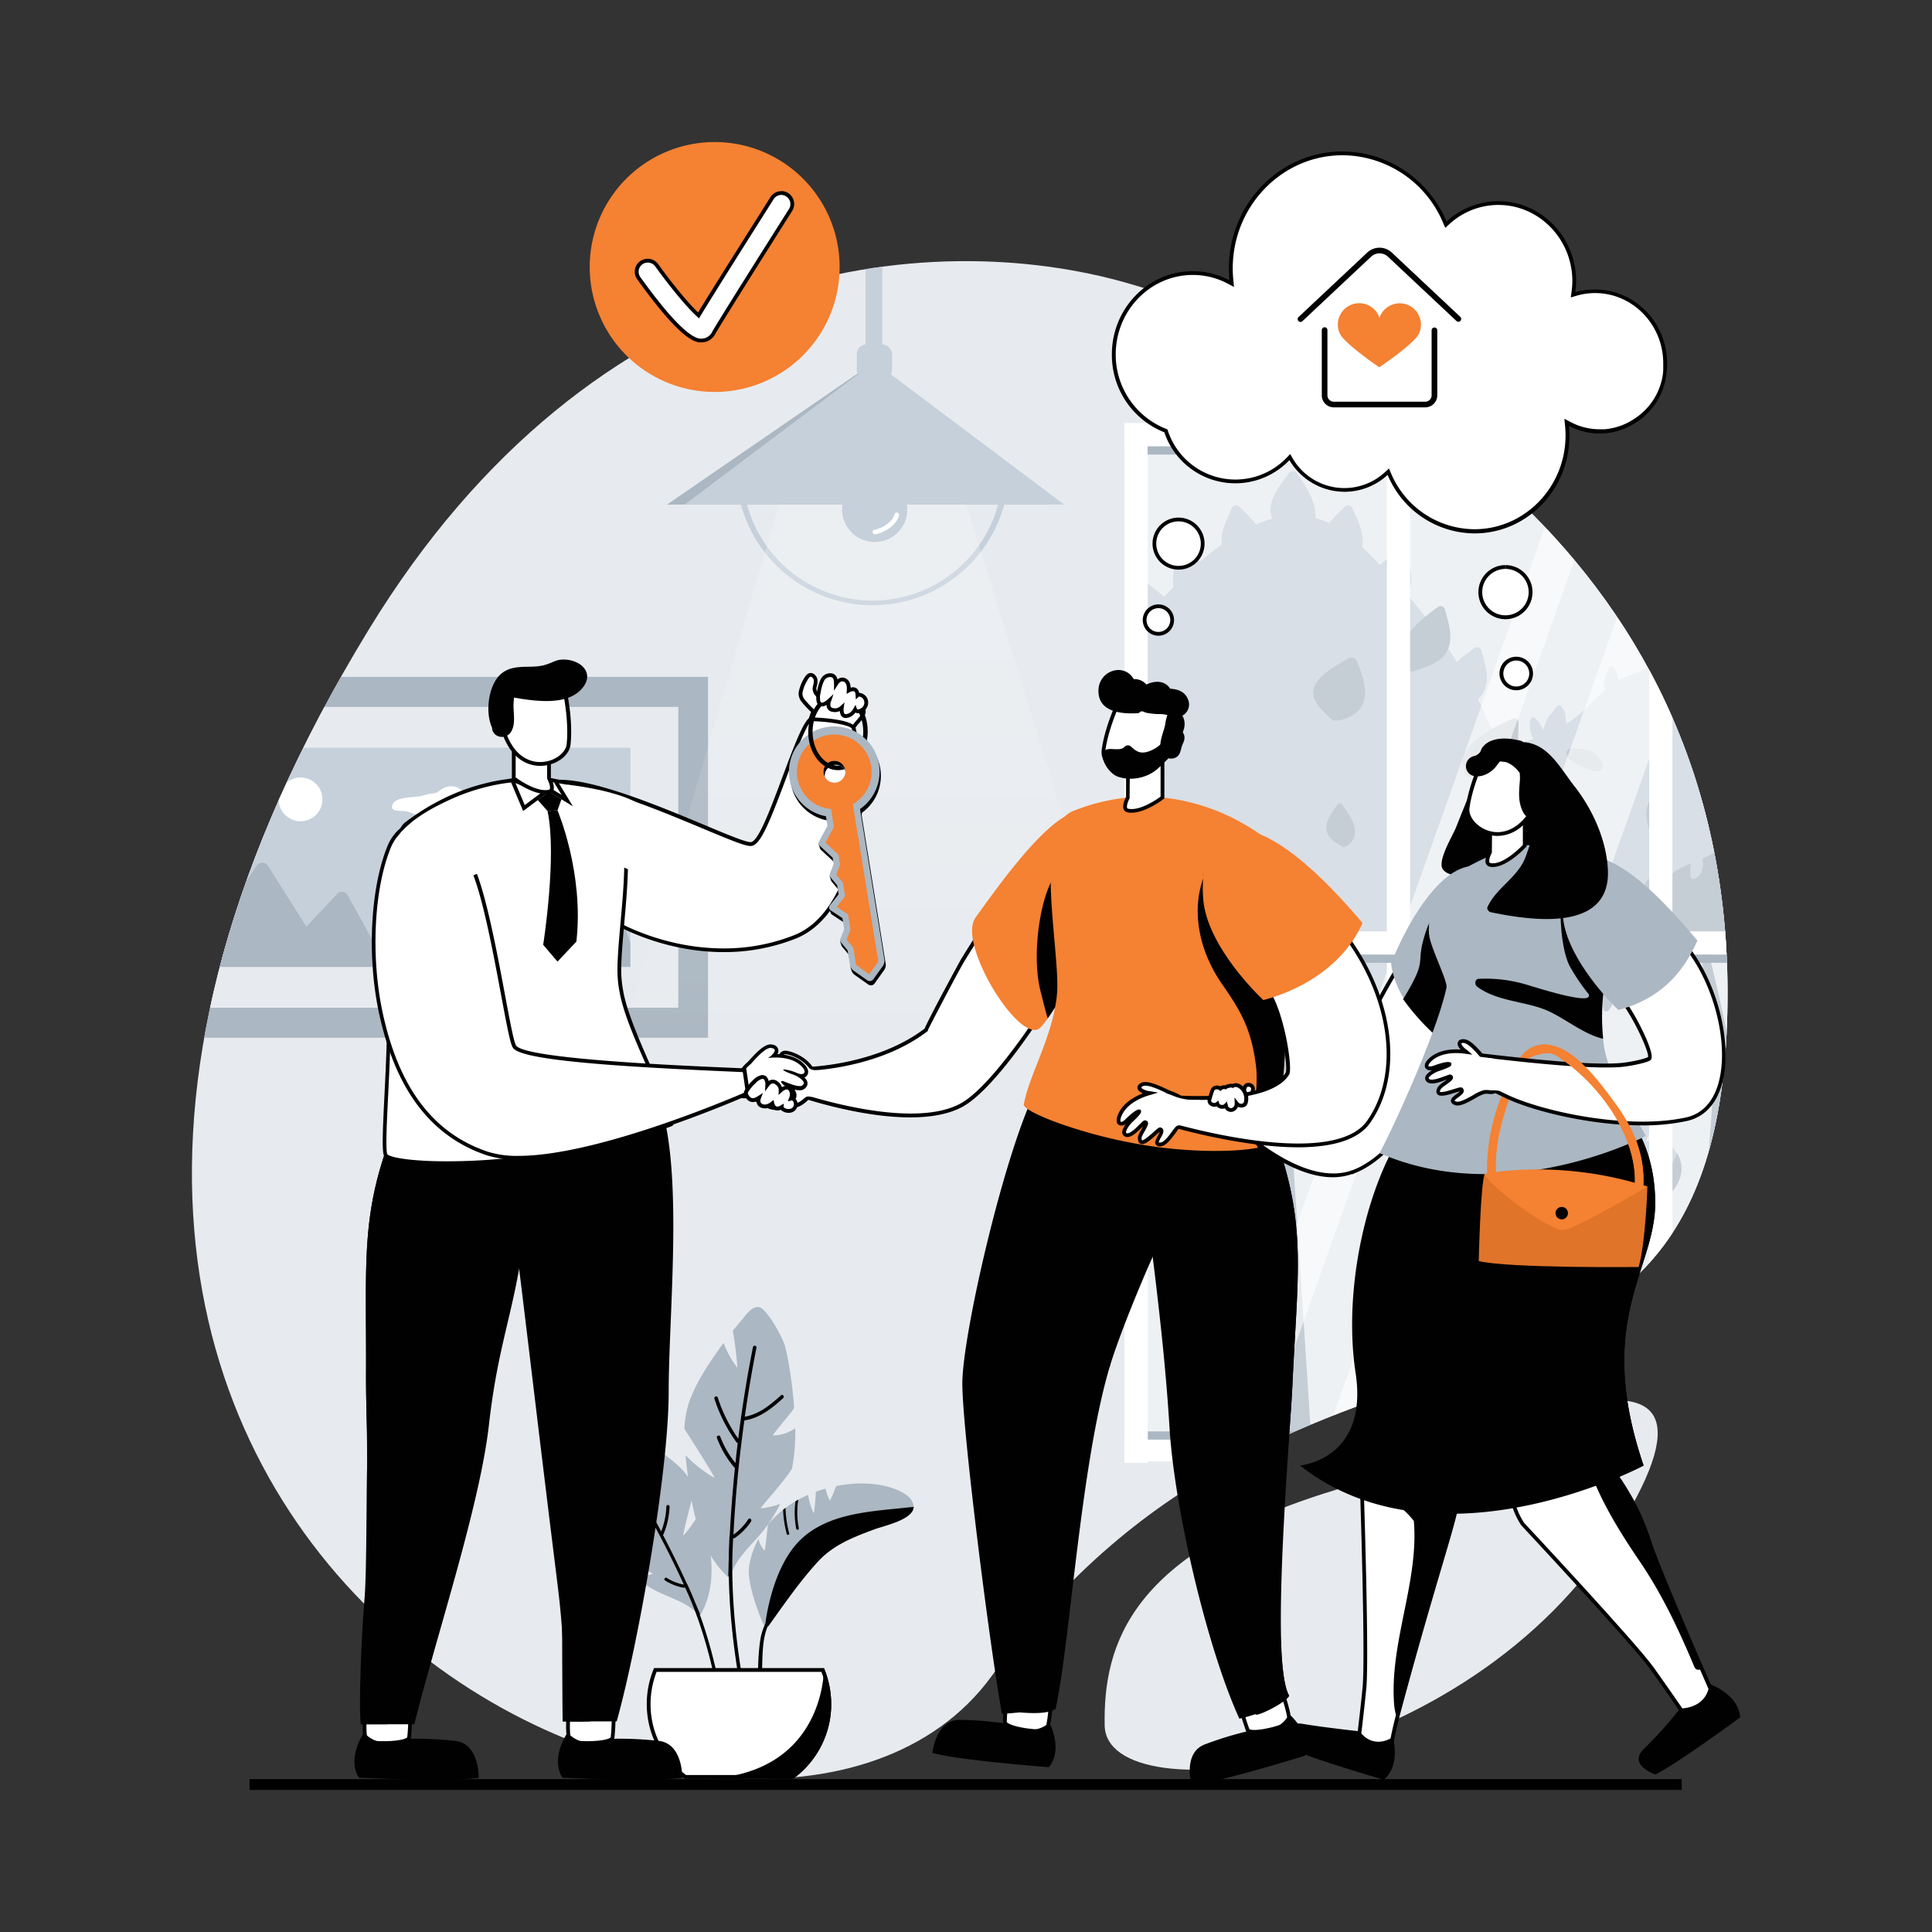
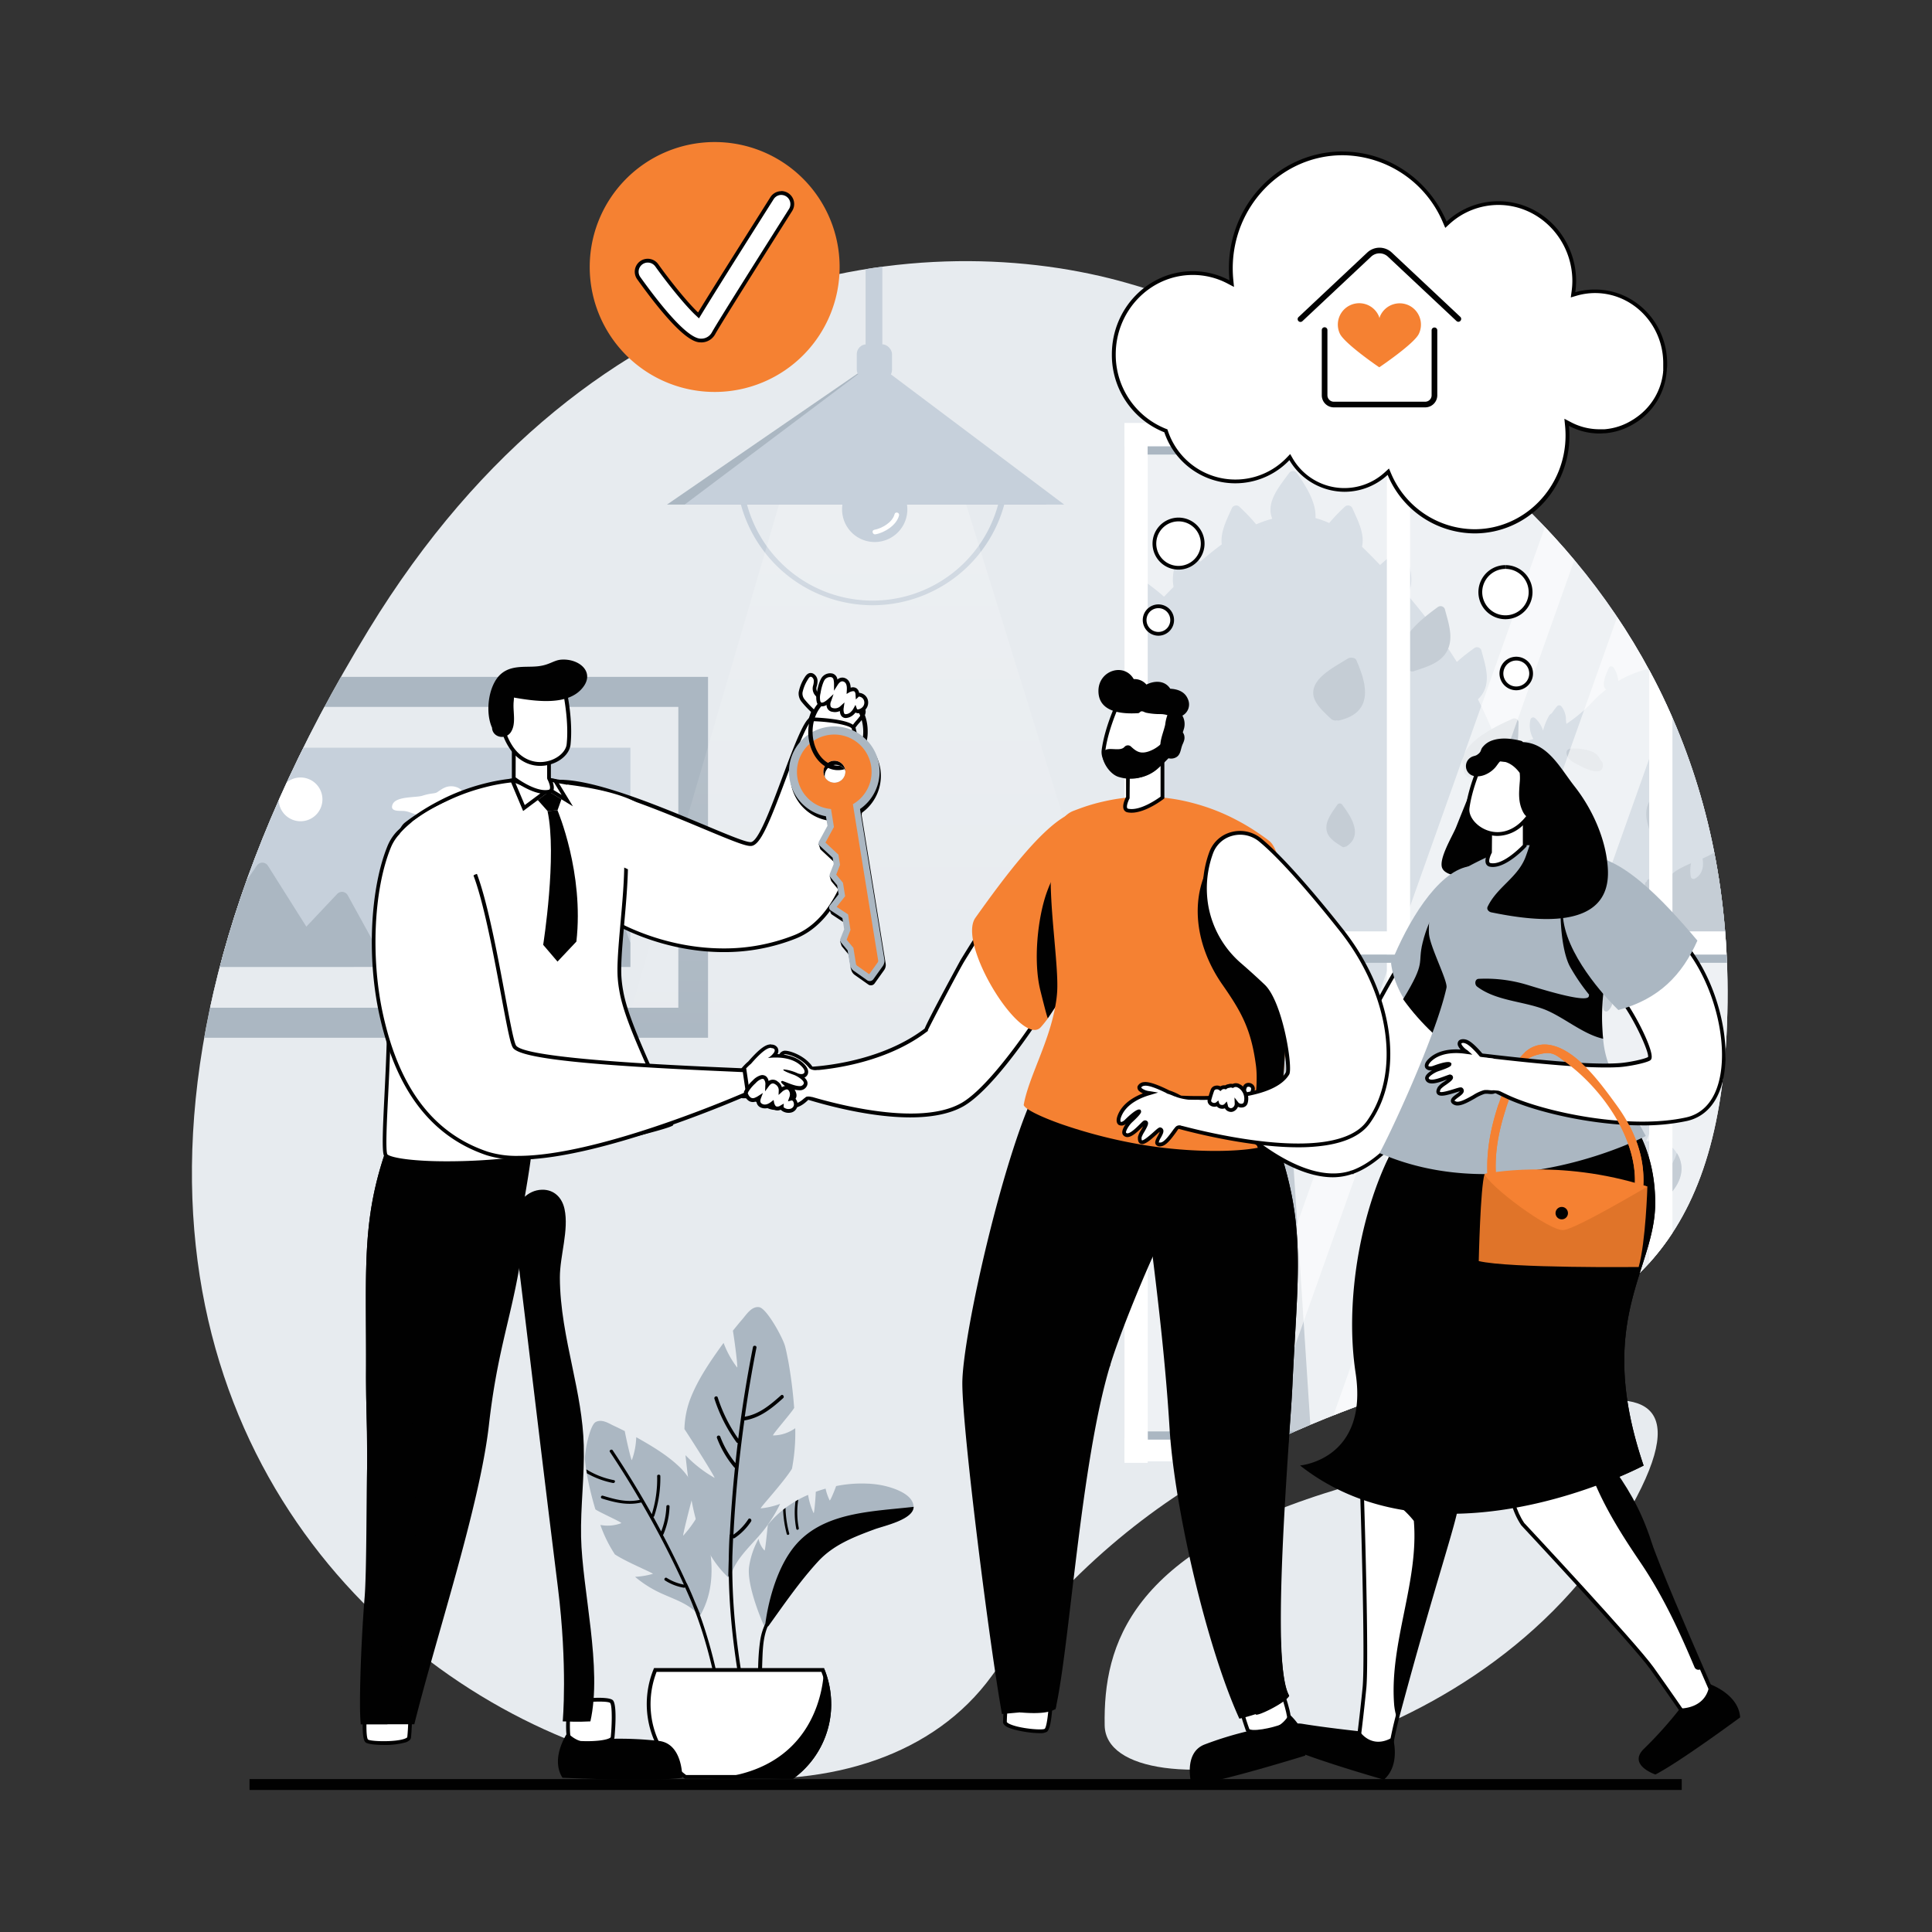
<svg xmlns="http://www.w3.org/2000/svg" data-name="Layer 1" id="Layer_1" viewBox="0 0 800 800">
  <rect x="0" y="0" width="800" height="800" fill="#333333" stroke="none" />
  <defs>
    <clipPath id="clip-path">
      <path class="cls-1" d="M467.19 117.33C562.41 144.76 722.31 229.47 715.12 424s-177 94.22-304.48 270c-95.07 131.07-493-48.14-258-433.21 93.52-153.26 231.91-167.26 314.55-143.46Z" id="SVGID" />
    </clipPath>
    <clipPath id="clip-path-2">
      <path class="cls-1" d="M470.64 180.03h325.9v420.28h-325.9z" data-name="SVGID" id="SVGID-2" />
    </clipPath>
    <linearGradient gradientTransform="matrix(-1 0 0 1 718.7 0)" gradientUnits="userSpaceOnUse" id="__3" x1="355.37" x2="355.37" y1="443.26" y2="200.6">
      <stop offset="0" stop-color="#fff" stop-opacity="0" />
      <stop offset="1" stop-color="#fff" />
    </linearGradient>
    <style>.cls-1{fill:none}.cls-2{fill:#010101}.cls-3{fill:#e7ebef}.cls-6{fill:#c6d0db}.cls-7{fill:#abb7c2}.cls-10,.cls-9{fill:#fff}.cls-9{opacity:.6}.cls-13{fill:#f58132}</style>
  </defs>
  <path class="cls-2" d="M103.32 736.68h593.05v4.5H103.32z" />
  <path class="cls-3" d="M467.19 117.33C562.41 144.76 722.31 229.47 715.12 424s-177 94.22-304.48 270c-95.07 131.07-493-48.14-258-433.21 93.52-153.26 231.91-167.26 314.55-143.46Z" />
  <path class="cls-3" d="M552.49 617.1c-84.24 25.7-95.65 63.69-95.07 97.34.67 38.14 150.15 19.61 212.78-81.5S597 603.52 552.49 617.1Z" />
  <g style="clip-path:url(#clip-path)">
    <path class="cls-3" d="M470.59 184.68H796.2v417.45H470.59z" transform="rotate(180 633.395 393.405)" />
    <g style="clip-path:url(#clip-path-2)">
      <path class="cls-6" d="M599.73 508.55c.93-5 5.61-6.44 4.42-12.3-.67-3.32-2.58-4.93-.39-8.39a14.51 14.51 0 0 1 4.7-4.31 7 7 0 0 1-2.45-8 1.18 1.18 0 0 1 2-.51 32.74 32.74 0 0 1 4.3 5.52c.18-1.28.35-2.58.65-3.83a2.39 2.39 0 0 1 2.1-2c2.06-.1 2.1 1.87 1.68 3.69 3.82-2.58 7.54-5.29 11.37-7.83 1.45-1 3-1.91 4.63-2.84a4.79 4.79 0 0 1-1.59-2.48c-.54-2.15 1.1-4 3.24-2.82a12.58 12.58 0 0 1 3.29 2.73 61.2 61.2 0 0 1 7.6-3.11 5.43 5.43 0 0 1-1.82-1.94 2.21 2.21 0 0 1 1.68-3.27c1.7-.24 3.29.93 4.49 2a10.56 10.56 0 0 1 1.52 1.69c9.29-1.78 18.61-.31 25.39 7.87l1.11 1.36a8.56 8.56 0 0 1 3.26-4.55.94.94 0 0 1 .87-.18 1.23 1.23 0 0 1 1.42.62 1.2 1.2 0 0 1 .38 1.08 18.84 18.84 0 0 1-2 5.74 7.66 7.66 0 0 0 1.92.12c1.82-.09 3.12-.47 4.93.07a11.15 11.15 0 0 1 5.86 4.79 13.56 13.56 0 0 1 1.1 2.14c3.3 8.42-3.77 16-10.28 20.23a1 1 0 0 1-1 .07c-9 5.39-18.79 13-29.25 14.42-2 .28-4.07-.26-6 0-.67.07-6 1.65-6.58 2.18s-1 1.95-1.42 2.63a15.53 15.53 0 0 1-8 6.16c-10.33 3.79-31 1.42-33.25-11.37a14.52 14.52 0 0 1 .12-5.38Z" />
      <path class="cls-7" d="M599.67 513.88c2.23 12.79 22.92 15.16 33.25 11.37a15.53 15.53 0 0 0 8-6.16c.45-.68.86-2.14 1.42-2.63s5.91-2.11 6.58-2.18c1.91-.26 4 .28 6 0 10.46-1.45 20.3-9 29.25-14.42a1 1 0 0 0 1-.07c6.51-4.26 13.58-11.81 10.28-20.23a13.56 13.56 0 0 0-1.1-2.14c-3.49 11.16-15.14 17.6-27.07 14.09a1.17 1.17 0 0 0-1.46 1.12c.74 6.14-4.88 9.37-10.18 9.65-3.7.21-7.66-1.37-11.12-2.58a1.17 1.17 0 0 0-1.47 1.11 10.28 10.28 0 0 1-5.28 8.77c-1.18.63-2.81.6-3.92 1.28-1.79 1.05-1.54 2-2.49 3.67-5.89 9.89-22.07 1.91-30.14-1.42a1.12 1.12 0 0 0-1.12.31c-.2.16-.32.3-.43.46Z" />
      <path class="cls-6" d="M678.92 488.19a1.14 1.14 0 0 1 .34-.26c0-.22 0-.44-.1-.66-.29-1.47 2-2.09 2.24-.62a13 13 0 0 1-2.35 10.6 1.17 1.17 0 0 1-2.12-.28 9 9 0 0 1 1.99-8.78ZM650 499a.9.9 0 0 1 .94-.14 24.06 24.06 0 0 0 1.26-3.76c.35-1.46 2.59-.84 2.25.62a25.71 25.71 0 0 1-5 10.18 1.18 1.18 0 0 1-2-.52A6.29 6.29 0 0 1 650 499ZM627.53 510.79c2.44 2.78 5.38 7.58 1.51 10.6a1.18 1.18 0 0 1-1.94-.52 17 17 0 0 1-.34-6.71 1 1 0 0 1 .2-.4c-.36-.48-.74-.94-1.07-1.32-.99-1.12.65-2.77 1.64-1.65Z" />
      <path class="cls-7" d="M660.31 470.48c3.7-2.55 4.59 7.92 4.5 9.77.75 1.16-.8 2.69-1.69 1.54a17.06 17.06 0 0 1-3.18-6.23c-.35-1.39-1.13-4.06.37-5.08ZM641.1 485.22a.6.6 0 0 1-.08-.08 24.27 24.27 0 0 1-3.71-11.44 1.17 1.17 0 0 1 .85-1.12c2.63-.82 3.8 2.35 4.47 4.34a19.75 19.75 0 0 1 .49 10.29c-.3 1.46-2.54.85-2.25-.62.13-.45.13-.91.23-1.37Z" />
      <path class="cls-6" d="M635.82 493.15a1.23 1.23 0 0 1 2 1 1.19 1.19 0 0 1 .13.56 7.36 7.36 0 0 1-2.79 5.6 1.19 1.19 0 0 1-1.83-.24c-1.49-2.76.45-5.2 2.49-6.92Z" />
      <path class="cls-7" d="M609 495.76c-.13-2.23 2-3 3.84-2.24a21.54 21.54 0 0 1 4.79 2.81A31.49 31.49 0 0 1 621 498c.92.55.61 2.3-.59 2.17h-.15a1.17 1.17 0 0 1-1.5 0c-3.76-.17-9.47.07-9.76-4.41Z" />
      <path class="cls-6" d="M746.46 471.07c2-4.39 7.21-10.86 12.47-10.53a8.42 8.42 0 0 1 1.69.25 20.13 20.13 0 0 1 5.72 2.38c-.19-.64-.37-1.28-.62-1.9-.57-1.39 1.68-2 2.24-.62a22.22 22.22 0 0 1 1.29 4.48c.09.07.2.13.29.21.24-1.6.42-3.64 1.5-4.73a2 2 0 0 1 3.07.14c.93 1.26.28 2.94-.23 4.21-.44 1.08-.94 2.13-1.46 3.16a14.32 14.32 0 0 1 1.39 1.9c1.18 2 1.41 4 2.31 5.67.9-.92 1.8-1.85 2.69-2.78a1.17 1.17 0 0 1 1.94 1.13 14.87 14.87 0 0 1-2 4.12 6 6 0 0 0 .76.38c2.37.9 3.72.83 5.47 2.95a24.44 24.44 0 0 1 4.51 9.63 17.24 17.24 0 0 1 0 8.83 9.61 9.61 0 0 1-4.86 5.91 13.27 13.27 0 0 1-3 .81 12.36 12.36 0 0 0-7 2.19 6 6 0 0 1-1.33 1.32c-12.09 4-13-18.3-21.5-22.44a1 1 0 0 1-.57-1.11c-4.14-4.3-7.56-9.37-4.77-15.56Z" />
      <path class="cls-7" d="M751.27 486.63a1 1 0 0 0 .57 1.11c8.55 4.14 9.41 26.47 21.5 22.44a6 6 0 0 0 1.33-1.32 12.36 12.36 0 0 1 7-2.19 13.27 13.27 0 0 0 3-.81 9.61 9.61 0 0 0 4.86-5.91 17.24 17.24 0 0 0 0-8.83c-.75 1.95-1.07 4.06-2.12 5.83-2.42 4.07-7.32 4.54-11.49 3.91s-9.41-1.77-8.48-6.81a9.82 9.82 0 0 0 .37-4.17c-.82-3.34-4.95-4.44-7.14-6.74-6-6.33-5.44-15.84-.09-22.28a.1.1 0 0 0 0-.07 8.42 8.42 0 0 0-1.69-.25c-5.26-.33-10.47 6.14-12.47 10.53-2.75 6.19.67 11.26 4.85 15.56Z" />
      <path class="cls-6" d="M773.85 497.71a1 1 0 0 1 .91-.58 1.3 1.3 0 0 1 1.72 1 17.39 17.39 0 0 1-.43 6.3 1.17 1.17 0 0 1-2.12.27 7.77 7.77 0 0 1-.08-6.99ZM768.21 495.25a.94.94 0 0 1 1.16 0 1.18 1.18 0 0 1 1.59 1.59 10.12 10.12 0 0 1-4.12 4.08 1.18 1.18 0 0 1-1.71-1.32 7.82 7.82 0 0 1 3.08-4.35ZM753 474.53a12.45 12.45 0 0 1 3.95-.75 21.55 21.55 0 0 1-3.88-3 1.18 1.18 0 0 1 .82-2 7 7 0 0 1 6.56 4.07 1.28 1.28 0 0 1-1.08 1.76 1.51 1.51 0 0 1-.3.1 1.18 1.18 0 0 1-.21 1.12c-.94 1.14-2.13 2.35-3.72 2.36a2.93 2.93 0 0 1-3-2.19 1.2 1.2 0 0 1 .86-1.47Z" />
      <path class="cls-7" d="M777.13 486.65a4.09 4.09 0 0 1 2.74.24 4.39 4.39 0 0 1 2.82 1.09 2.63 2.63 0 0 1 .37 3.22c-1.88 3.13-5.09-1.26-6.45-2.61a1.17 1.17 0 0 1 .52-1.94ZM768.14 470.56a1.18 1.18 0 0 1 2.17.58 24.37 24.37 0 0 1-.13 6.77c-.17 1.13-1.52 1-2 .24a.93.93 0 0 1-.47-.47 7 7 0 0 1 .43-7.12Z" />
      <path class="cls-6" d="m768.44 483.51.39-1.16c.47-1.41 2.71-.81 2.24.62l-.39 1.16c-.47 1.41-2.68.81-2.24-.62ZM580.23 383.58a5.13 5.13 0 0 1-1.72-1.16c-2.76-3.26.64-5.78 3.11-7.52l9.28-6.55c2.73-3.36 5.47-6.53 7.93-9.4a28.17 28.17 0 0 1-3.55-17.51 14 14 0 0 1-1.63-12.24c1.12-3.4 6.12-2.3 6 .8a40.88 40.88 0 0 1 4.88-6.23 13.22 13.22 0 0 1-3.38-6 1.18 1.18 0 0 1 .81-1.43c1.69-.36 2.92.54 4 1.78l.28.35a7.68 7.68 0 0 1 .69.84c.33.39.65.79 1 1.19a72.28 72.28 0 0 1 25.76-14.1l1.26-.41a10.9 10.9 0 0 1-1.21-8.08 1.17 1.17 0 0 1 1.94-.51 11.71 11.71 0 0 1 3.27 5.13 24.57 24.57 0 0 1 2.4-6 2.85 2.85 0 0 1 1.18-1.14 29.51 29.51 0 0 1 2.28-3 1.18 1.18 0 0 1 1.82.24 8.8 8.8 0 0 1 1.79 5.51c.07.54.13 1.07.21 1.6A61.53 61.53 0 0 0 660 290a53.67 53.67 0 0 1 5.05-4.52c-2.39-1.63.36-7.14 1.15-9 .38-.86 1.58-.64 2 0a11.19 11.19 0 0 1 1.88 5.51 43.72 43.72 0 0 1 7.24-3.44c11.34-4.23 23.6-3.8 35-.47a2.51 2.51 0 0 1 .68-2.42c1.09-1.08 2.21-.17 2.8.87s1.22 2.2 1.82 3.31c1.39.53 2.78 1.08 4.14 1.69a86.39 86.39 0 0 0 14.07 4.92 21.53 21.53 0 0 1-.9-3.14c-.23-1.15-.68-3 .56-3.73s2.74.35 3.67 1.07c2.32 1.82 3.43 4.48 4.11 7.25a92.22 92.22 0 0 0 9.67.86 79.56 79.56 0 0 1 10.23 1.09c-1-2.62-1-6.27 1.64-7.75 3.06-1.71 6.29 2.05 8.15 4a36.83 36.83 0 0 1 5.77 8.08 76.46 76.46 0 0 1 19.24 10.94c1.28 1 2.4 1.87 3.54 2.74a23.79 23.79 0 0 1 11.26-7.26c3.51-1 5.08 4 2.23 5.53a27 27 0 0 1-6.29 6.32c4 1.76 8.27 2.21 14.61.63 22.28-5.5 36.61 1 46.39 14.4a10.83 10.83 0 0 1 .54-2c.31-.85 1.64-1.25 2.12-.27a11.57 11.57 0 0 1 1 3.36 14.17 14.17 0 0 1 2.35-2.36 1.37 1.37 0 0 1 .23-.19l.35-.28a1.06 1.06 0 0 1 1.19.05 5.54 5.54 0 0 1 3.12 4.66A17.63 17.63 0 0 1 879 345c.5 1.29 1 2.63 1.42 4a15.29 15.29 0 0 1 7.76-3.12.9.9 0 0 1 1.05.71 1.08 1.08 0 0 1 .1 1.26 10.5 10.5 0 0 1-7.58 4.86l-.1.07c.28.92.58 1.82.85 2.76a.67.67 0 0 0 .31.06c11.48 5.23 16.22 11.61 14.34 24.5-1 7-1.64 14.89-4.8 21.09 4.52 4.42 8.49 9 11.06 14.3l.42-.31a2.62 2.62 0 0 1 2.9-1.87c2.61-.63 4.64 2.69 3 4.77a18.61 18.61 0 0 1-1.9 9.34l5.85-.57c1.1-.11 1.41 1.3.83 2a11.68 11.68 0 0 1-8.66 4.14 37.55 37.55 0 0 1-4.8 13.19 47.57 47.57 0 0 1-18.78 18c-13.37 7.05-27.72 4.62-42 2-12.15-2.19-21-10.82-25-22-9.17 5.22-20 1.52-24.55-7.66a26.43 26.43 0 0 1-26.26-8.63c-5.17-5.84-5.59-11.24-8-18.3s-.43-4.74-7-5.53c-3.46-.48-6.87-.36-10.27-1-8.75-1.52-14.89-5.41-22.8-8.75-4.55-1.88-11.06-6.32-16.53-2.31-1.58 1.15-3 5.59-4.19 7.29a36.2 36.2 0 0 1-14 11.31c-8.63 3.95-19.08 1.33-26.38 7.41-10.94 9.12-18.41 20.42-34.16 21.27-8.87.49-14.76-2.24-19.81-7.11a60.52 60.52 0 0 1-6.62-8.08c-6.93-9.91-20.61-9.36-19.76-24.31.24-5.36 2.32-10.85 5.29-16.2Z" />
      <path class="cls-7" d="M614.7 439a23.69 23.69 0 0 1-13.44-6.84 13.36 13.36 0 0 1 3.41-5.41c3.83-3.82 9.48-4.55 14.34-6.2 15.62-5.4 16.23-19.75 15.74-34a3.13 3.13 0 0 1 3.83-3 52 52 0 0 0 23.34-.67c.42-.36.91-.66 1.34-1.09 2.24-2.25 1-4.68 1.15-7.48v-.12a.45.45 0 0 1 .06-.24v.05a2.22 2.22 0 0 1 1.1-2c1.82-1.58 5.28-.91 5 2.07a.76.76 0 0 0-.06.36c.19 1.93 1.58 2.78 3.35 3.08a12 12 0 0 0 4.73-3.52 7.1 7.1 0 0 0 2.23-4.6 26 26 0 0 1 .37-3.62 1 1 0 0 1 .67-.69 1.2 1.2 0 0 1 2.18-.57 6.89 6.89 0 0 1 .88 5.84c.45-.42.9-.82 1.33-1.27 2.73-2.79 4.74-6.68 8.21-8.75 7.29-4.43 14.95-4.92 21-12.21a3 3 0 0 1 4.26 0 140.56 140.56 0 0 0 13.85 12.09c3.47 0 6.69-.91 8.39-4 1.82-3.28 6.51-.67 5.41 2.49a2.48 2.48 0 0 1-.91 2.37c-4.74 3.95 3.83 7.6 6.69 8.39a2.37 2.37 0 0 1 1.21.67c7.17 1 14.35-.67 20.85-7.23a3.1 3.1 0 0 1 4.31 0c8.21 7 7.78 16.65 13.56 24.55 4.49 3.59 20.84-1.16 19 2.25a13.64 13.64 0 0 1-6 5.47 37.31 37.31 0 0 1 6.32 2.25c8.76 4.37 12.22 11.67 24.07 5.65a18.69 18.69 0 0 0 4-5.59c1.64-3.53 6.93-.43 5.29 3.1a26.29 26.29 0 0 1-4 6c-.85 16.22-.43 34.27 16.41 42.6 14.1 6.93 29.36 3.16 43-2.92a47.57 47.57 0 0 1-18.78 18c-9.92 5.23-20.36 5.24-30.93 3.83a17.42 17.42 0 0 1 1.06 2.27c.39 1-.75 1.64-1.57 1.31a1.16 1.16 0 0 1-1.2.12 11.92 11.92 0 0 1-5.24-4.79c-1.38-.23-2.75-.48-4.12-.73a31.31 31.31 0 0 1-13.53-6 2.31 2.31 0 0 1-2.56 1.63 1.78 1.78 0 0 1-.8-.35 1.14 1.14 0 0 1-1.12-1.11c-.07-1.43 0-2.87 0-4.3a36.61 36.61 0 0 1-7.07-11.91c-9.17 5.22-20 1.52-24.55-7.66a28.17 28.17 0 0 1-8.29.56 7.3 7.3 0 0 1-.49 2.33 1.22 1.22 0 0 1-1.29.78 1 1 0 0 1-1.45-.1 10.92 10.92 0 0 1-2.07-4 27.23 27.23 0 0 1-12.67-8.22c-5.17-5.84-5.59-11.24-8-18.3s-.43-4.74-7-5.53c-3.46-.48-6.87-.36-10.27-1a49.49 49.49 0 0 1-11.79-3.73 16.47 16.47 0 0 1-4.11 1.77 1.18 1.18 0 0 1-1.47-1.12 2.43 2.43 0 0 1 1.18-2.15 3.91 3.91 0 0 1 .57-.25l-3.25-1.52a10.88 10.88 0 0 1-.54 1.15 1.17 1.17 0 0 1-2.12-.28 7.9 7.9 0 0 1-.5-2.28l-.77-.34c-4.55-1.88-11.06-6.32-16.53-2.31-1.58 1.15-3 5.59-4.19 7.29a36.23 36.23 0 0 1-12.19 10.35 34.65 34.65 0 0 1-4.11 6.38 1.18 1.18 0 0 1-1.95-.52 10.17 10.17 0 0 1 .15-3.5 89 89 0 0 1-9.82 1.54 6 6 0 0 1-1.86 4.94 1.18 1.18 0 0 1-1.95-.51 11.68 11.68 0 0 1-.15-3.77 19.17 19.17 0 0 0-8.48 3.81c-10.81 9-18.26 20.15-33.64 21.22a20.78 20.78 0 0 1-7.61 3.08c-1 .19-2.12-1.14-1.13-1.94a21.39 21.39 0 0 1 1.73-1.4ZM776.72 331.92c-.55-3.35 4.76-4.66 5.91-1.13a24.46 24.46 0 0 1 1.15 9.76c-.23 2.72-4.22 4.49-5.66 1.53a15.61 15.61 0 0 1-1.4-10.16Z" />
      <path class="cls-6" d="M701.44 353.73a1 1 0 0 1 .61-.47s0 0 0-.05c-.47-1.43 1.78-2 2.24-.62 1 3.13 1.55 7-.53 9.61a.64.64 0 0 1-.13.15 5.91 5.91 0 0 1-1.79 1.45 1.18 1.18 0 0 1-1.71-.69 15.72 15.72 0 0 1 1.31-9.38ZM727.45 352.89a1.19 1.19 0 0 1 1.53 1.63 8.8 8.8 0 0 1-5.08 4.27c-.89.31-1.6-.62-1.43-1.43a5.73 5.73 0 0 1 4.98-4.47ZM741.25 366.31a29.69 29.69 0 0 1 7.53-7.13c1.26-.82 2.42 1.19 1.18 2a26.83 26.83 0 0 0-3 2.34c.14 0 .27-.1.42-.13s.09 0 .15 0c.67-.14 1.41.2 1.32 1.07v.61a1.14 1.14 0 0 1 .9.33v-.32a1.17 1.17 0 0 1 2.28-.31c1.42 4.05 1.25 8.72-2.65 11.27a1.17 1.17 0 0 1-1.71-.69 26.36 26.36 0 0 1-1.27-7.89 5.85 5.85 0 0 1-4.41.55 1.17 1.17 0 0 1-.74-1.7ZM794.62 392.93a22.1 22.1 0 0 1 4.31-6.18 1.14 1.14 0 0 1 1.89.48c.91-1.13 2.89 0 2 1.19a25.56 25.56 0 0 1-6.6 6.1c-1.07.68-2.05-.61-1.6-1.59ZM651.35 383c.18-.85 1.21-1.49 1.87-.63 2.08 2.67 4.27 6.53 1.27 9.45a1.18 1.18 0 0 1-1.94-.52 34.07 34.07 0 0 1-1.83-7 1.23 1.23 0 0 1 .63-1.3ZM632.69 399.43a.94.94 0 0 1 .92-.42 4.59 4.59 0 0 1 3.83 2.18 3.42 3.42 0 0 1-.53 4 1.19 1.19 0 0 1-1.65 0 21 21 0 0 1-3.16-4.11 1.11 1.11 0 0 1 .59-1.65ZM620.47 416.6a1.09 1.09 0 0 1 1.09-.51 55 55 0 0 0 1-5.72c.17-1.47 2.5-1.48 2.33 0a51.17 51.17 0 0 1-2 9.9c-.61 1.91-1.41 3.39-3.31 4.19a1.17 1.17 0 0 1-1.47-1.12 15.77 15.77 0 0 1 2.36-6.74Z" />
      <path class="cls-7" d="M736.5 317.81c.25-1.68 1.16-6.8 3.4-7.11s2.81 3.61 3 5a14.16 14.16 0 0 1-2.12 9.23.57.57 0 0 1-.11.11c0 .26 0 .51-.08.77a1.17 1.17 0 0 1-2.16.58 11.83 11.83 0 0 1-1.93-8.58ZM713.22 308.57a1.18 1.18 0 0 1 1.47-1.12 12.9 12.9 0 0 1 9.29 8.09c.1.13.22.26.31.39a.88.88 0 0 1 .06 1 1.18 1.18 0 0 1-1.83.77 9.06 9.06 0 0 1-9.3-9.13ZM683.28 331.29a1.18 1.18 0 0 1 2 0 11.59 11.59 0 0 1 2 10.19 1.08 1.08 0 0 1-.17.34 5.43 5.43 0 0 1-2 3.63c-.64.5-1.48-.07-1.7-.69-1.66-4.44-2.79-9.2-.13-13.47ZM650.93 309.93a23.88 23.88 0 0 1 8 1.16 6.39 6.39 0 0 1 3.79 3.67 2.76 2.76 0 0 1 1 2.53c-.69 5-9.61-.26-11.6-1.31-1.46-.78-3-1.86-3.37-3.61s.64-2.37 2.18-2.44ZM625.9 339.64a19.22 19.22 0 0 1 10.65-2.4 2.46 2.46 0 0 1 2.08 3.35 1.89 1.89 0 0 1-.78 1.34 11.47 11.47 0 0 1-11.39 2c-1.75-.72-2.46-3.24-.56-4.29ZM615.69 370.94c2.23-1.31 3.76 1 4.42 2.77a18 18 0 0 1 1.07 5.86c.06 2.34-2.75 2.82-4 1.5a1.65 1.65 0 0 1-.78-.53 8.9 8.9 0 0 1-2.17-4.56c-.23-1.71-.23-4.06 1.46-5.04Z" />
      <path class="cls-6" d="M599.67 392.6a7.41 7.41 0 0 1 6.05-2.56 2.38 2.38 0 0 1 2.32 2.33 2.26 2.26 0 0 1-.15.71.44.44 0 0 1 .08.15 2.37 2.37 0 0 1-1.62 2.86 11.52 11.52 0 0 1-5.65.4c-1.89-.3-2.02-2.71-1.03-3.89Z" />
-       <path class="cls-7" d="M667.85 502a2.91 2.91 0 0 0 1.46-.4 91.62 91.62 0 0 0 40.14 25.18c4.15 36.2 1.69 98.73-3 134.65a3.24 3.24 0 0 0 2.93 3.85 69.93 69.93 0 0 0 17.62-1.63 2.71 2.71 0 0 0 1.89-3.9c.26-39.39-.52-102.88-4.71-140.67-.82-7.35-1.58-15-2-22.62a60 60 0 0 0 39.85-16.07c-15.36 8.47-26.55 9.73-40 10-.21-11.72.7-23.42 4.14-34.37 6.52-20.69 22.1-36.74 36.81-52 2.72-2.82-15.43 7.29-20.67 13.42-.11-7.41 0-14.8.47-22.2.25-3.91-6.35 28.93-6.21 29.26a107.4 107.4 0 0 0-12.31 19.78 77.24 77.24 0 0 0-4.56 12.54c-1.84-24.62-17.63-84.85-17.37-81 1.74 25.77 8.28 50.27 7.13 73-1 20.14-3.61 39.57-1.86 59.8.33 3.84.45 5.11.86 8.91-6.17-2.11-17.13-7.41-18-8.17a19.83 19.83 0 0 1-6.66-17.55c.54-3.83-6.1 6.89-4.82 10.8a86.08 86.08 0 0 1-16.56-20.2c-2-3.37-.65 10.12 1.92 13.39a169.5 169.5 0 0 1-39.8-5.4c-3.77-.94 28.07 11.6 43.31 11.6ZM326.77 625c2.27 1.39 5.64 1.08 8.13.58a.76.76 0 0 0 .26-.11 40.83 40.83 0 0 1 5.62 3 16.51 16.51 0 0 0-6.18 1.25c-2 .86-5.24 3.24-3.57 5.25 2.16 2.6 10.66-.65 14.14-3.26a51 51 0 0 1 6.71 6.92 16.63 16.63 0 0 0-6.07.5c-2.13.61-5.6 2.58-4.19 4.78 1.67 2.61 9.27 1 13.42-1a80.56 80.56 0 0 1 4.57 7.71 16.2 16.2 0 0 0-5.76-.79c-2.21.1-6 1.25-5.16 3.7 1 2.94 8.91 3.05 13.38 2.06 1.26 2.66 2.32 5 3.4 7.55a16.59 16.59 0 0 0-6.32-2c-2.2-.23-6.16.33-5.66 2.89.64 3.32 9.74 4.56 14 3.91.62.8 2.26 0 2.1-1l-.27-.68a8.51 8.51 0 0 0 3.23-3.87 2.48 2.48 0 0 0 0 .48c.11 3.24 8.19 5.78 12.68 6a1.17 1.17 0 0 0 1.8-.46 22.41 22.41 0 0 0 2.21-1.84 22.41 22.41 0 0 0 2.21 1.84 1.17 1.17 0 0 0 1.8.46c4.5-.24 12.57-2.78 12.69-6 .09-2.6-3.91-2.54-6.05-2a16.36 16.36 0 0 0-5.36 2.55l.84-4.1c3.21-.22 8-1.53 10.62-3.41a21 21 0 0 0 .51 4.52 9 9 0 0 0 3.85 5.81l-.27.68c-.16 1 1.48 1.82 2.1 1 4.29.65 13.39-.59 14-3.91.49-2.56-3.46-3.12-5.66-2.89a16.53 16.53 0 0 0-6.32 2c1.08-2.53 2.14-4.89 3.4-7.55 4.47 1 12.34.88 13.38-2.06.87-2.45-3-3.6-5.16-3.7a16.2 16.2 0 0 0-5.76.79 82.6 82.6 0 0 1 4.56-7.71c4.16 2 11.76 3.59 13.43 1 1.41-2.2-2.06-4.17-4.19-4.78a16.63 16.63 0 0 0-6.07-.5 51 51 0 0 1 6.71-6.92c3.48 2.61 12 5.86 14.14 3.26 1.67-2-1.53-4.39-3.57-5.25a16.53 16.53 0 0 0-6.19-1.25 41 41 0 0 1 5.63-3 .76.76 0 0 0 .26.11c2.49.5 5.85.81 8.13-.58a6.7 6.7 0 0 0 2.76-5.85 1.11 1.11 0 0 0-.66-.89 11.67 11.67 0 0 0-7.11.11c-2.53.87-3.81 3-4.92 5.3-1.33.62-2.61 1.28-3.84 2a14.46 14.46 0 0 0 .64-4.38c0-1.48-.24-5.82-2.81-5.21-1.92.46-3.36 4.62-3.84 6.25a8.91 8.91 0 0 0 .64 7.07 50.37 50.37 0 0 0-6.21 6 14.73 14.73 0 0 0 0-4c-.21-1.47-1-5.76-3.43-4.83-1.84.69-2.76 5-3 6.67a8.86 8.86 0 0 0 1.87 7.41 1.15 1.15 0 0 0-.14.87q-2 3-3.77 6.18l-.2.36a14.63 14.63 0 0 0-.91-4.32c-.54-1.39-2.24-5.39-4.44-3.93-1.64 1.09-1.55 5.48-1.45 7.18a8.92 8.92 0 0 0 3.51 6.8 1.2 1.2 0 0 0 0 .65c-.82 1.69-1.61 3.37-2.38 5.08a14.25 14.25 0 0 0-1.35-3.25c-.62-1.11-2.39-4-4.11-3.67-.56-1.92-4-1.83-6-1.33a16.61 16.61 0 0 0-5.21 2.45q1.06-4.93 2.25-9.86c4.34 0 13.11-2.64 13.23-6 .09-2.6-3.9-2.55-6-2a16.65 16.65 0 0 0-5.94 3q1.05-4 2.22-8c4.57.29 12.31-1 12.89-4.09.49-2.56-3.48-3.1-5.68-2.87a16.51 16.51 0 0 0-5.56 1.67 84.3 84.3 0 0 1 3.32-8.32c4.41 1.31 12.17 1.75 13.42-1.09 1.05-2.38-2.68-3.81-4.88-4.07a16.57 16.57 0 0 0-6.08.43 50.61 50.61 0 0 1 5.57-7.87c3.84 2.05 12.74 4 14.47 1.05 1.34-2.23-2.19-4.1-4.34-4.64a16.52 16.52 0 0 0-6.3-.28 40 40 0 0 1 5.09-3.85l.27.06c2.54.11 5.91-.1 7.95-1.82a6.71 6.71 0 0 0 1.82-6.2 1.09 1.09 0 0 0-.79-.78 11.71 11.71 0 0 0-7 1.19c-2.37 1.26-3.31 3.57-4.05 6a.11.11 0 0 0 0 .05 43.09 43.09 0 0 0-3.49 2.58 14.57 14.57 0 0 0 0-4.42c-.25-1.47-1.14-5.73-3.58-4.73-1.82.76-2.6 5.08-2.83 6.77a8.89 8.89 0 0 0 1.73 6.88 50.71 50.71 0 0 0-5.22 6.89 14.47 14.47 0 0 0-.6-3.93c-.43-1.42-1.83-5.54-4.13-4.24-1.72 1-2 5.35-2 7a8.88 8.88 0 0 0 3 7 1.19 1.19 0 0 0 0 .87c-1 2.18-2 4.42-2.77 6.69-.05.14-.09.27-.14.4a14.71 14.71 0 0 0-1.57-4.14c-.75-1.29-3.05-5-5-3.21-1.46 1.33-.69 5.66-.32 7.32a8.86 8.86 0 0 0 4.5 6.18 1.27 1.27 0 0 0 .12.72q-.82 2.67-1.56 5.38a14.34 14.34 0 0 0-1.87-3.07c-.93-1.16-3.76-4.47-5.41-2.42-1.24 1.53.17 5.69.78 7.28a9 9 0 0 0 4.71 5.15c-.74 3.1-1.45 6.2-2.11 9.31a14.64 14.64 0 0 0-2.19-3.9l-.42-.51a3 3 0 0 0-.48-1.91 6.43 6.43 0 0 0-4.52 0 3 3 0 0 0-.47 1.91c-.17.19-.31.37-.42.51a14.4 14.4 0 0 0-2.2 3.9c-.66-3.11-1.37-6.21-2.11-9.31a9 9 0 0 0 4.71-5.15c.61-1.59 2-5.75.79-7.28-1.66-2.05-4.49 1.26-5.42 2.42a14.34 14.34 0 0 0-1.87 3.07q-.74-2.71-1.56-5.38a1.19 1.19 0 0 0 .12-.72 8.9 8.9 0 0 0 4.51-6.18c.37-1.66 1.13-6-.32-7.32-1.95-1.77-4.25 1.92-5 3.21a14.44 14.44 0 0 0-1.58 4.14c-.05-.13-.09-.26-.14-.4-.82-2.27-1.74-4.51-2.77-6.68a1.17 1.17 0 0 0 0-.88 8.88 8.88 0 0 0 3-7c0-1.7-.26-6.09-2-7-2.3-1.3-3.71 2.82-4.14 4.24a14.87 14.87 0 0 0-.6 3.93 50.71 50.71 0 0 0-5.22-6.89 8.85 8.85 0 0 0 1.73-6.88c-.23-1.69-1-6-2.83-6.77-2.44-1-3.32 3.26-3.57 4.73a14.26 14.26 0 0 0 0 4.42 43.09 43.09 0 0 0-3.49-2.58v-.05c-.75-2.43-1.69-4.74-4.05-6a11.75 11.75 0 0 0-7-1.19 1.11 1.11 0 0 0-.79.78 6.69 6.69 0 0 0 1.83 6.2c2 1.72 5.4 1.93 7.94 1.82a2.14 2.14 0 0 0 .27-.06 39.27 39.27 0 0 1 5.09 3.85 16.53 16.53 0 0 0-6.3.28c-2.15.54-5.68 2.41-4.34 4.64 1.73 2.9 10.63 1 14.47-1.05a49.24 49.24 0 0 1 5.56 7.87 16.5 16.5 0 0 0-6.07-.43c-2.2.26-5.93 1.69-4.88 4.07 1.25 2.84 9 2.4 13.42 1.09a81.91 81.91 0 0 1 3.32 8.32 16.44 16.44 0 0 0-5.56-1.67c-2.2-.23-6.16.31-5.68 2.87.58 3.07 8.32 4.38 12.9 4.09.77 2.65 1.52 5.31 2.21 8a16.65 16.65 0 0 0-5.94-3c-2.13-.56-6.13-.61-6 2 .12 3.38 8.89 6 13.24 6q1.19 4.92 2.24 9.86a16.51 16.51 0 0 0-5.21-2.45c-2-.53-5.73-.6-6 1.62a10 10 0 0 0-2.84 3.38 14.71 14.71 0 0 0-1.35 3.25c-.76-1.71-1.55-3.39-2.37-5.08a1.2 1.2 0 0 0 0-.65 8.88 8.88 0 0 0 3.5-6.8c.11-1.7.2-6.09-1.44-7.18-2.2-1.46-3.9 2.54-4.44 3.93a14.32 14.32 0 0 0-.91 4.32l-.2-.36q-1.75-3.19-3.77-6.18a1.15 1.15 0 0 0-.14-.87 8.86 8.86 0 0 0 1.87-7.41c-.28-1.67-1.2-6-3-6.67-2.47-.93-3.23 3.36-3.43 4.83a14.33 14.33 0 0 0 0 4 50.45 50.45 0 0 0-6.22-6 8.92 8.92 0 0 0 .65-7.07c-.49-1.63-1.93-5.79-3.84-6.25-2.57-.61-2.78 3.73-2.81 5.21a14.46 14.46 0 0 0 .64 4.38c-1.23-.73-2.52-1.39-3.84-2-1.11-2.29-2.39-4.43-4.92-5.3a11.7 11.7 0 0 0-7.12-.11 1.1 1.1 0 0 0-.65.89 6.7 6.7 0 0 0 2.53 5.87Zm62.47 31-.28-.26c.09-.1.2-.21.28-.32l.28.32Zm-16.46 5.83a10.48 10.48 0 0 0 .42-1.41 23.44 23.44 0 0 0 .51-3.76 25.69 25.69 0 0 0 9.4 2.65c.28 1.37.57 2.74.84 4.1a16.26 16.26 0 0 0-5.36-2.55c-1.81-.5-4.94-.6-5.81.95Z" />
      <path class="cls-6" d="M592.44 258.37a252.16 252.16 0 0 0-22.07-25.55c-7.07-7.22-15.11-16-26.83-18.57-22.86-5.09-44.91 16.26-57.32 28.53a149.28 149.28 0 0 0-33.1 48.74 126.65 126.65 0 0 0-9.52 59.11c3.53 40.93 30.73 87.92 85.53 98.16 1.75.32 11.07.45 12.37.06 18.71-5.7 34.51-11.86 47.29-19.37 20-11.74 32.57-26.75 37.36-48.24 9.58-42.67-6.15-86.16-33.71-122.87Z" />
      <path class="cls-7" d="M534 417.54c-19.65-7.11-39.33-15.47-52.5-29.45s-19.39-30.63-23-47.48c-3.45-15.86-6.41-32.85-5.34-49.09a126.65 126.65 0 0 0-9.52 59.11c3.53 40.93 30.73 87.92 85.53 98.16 1.75.32 11.07.45 12.37.06 18.71-5.7 34.51-11.86 47.29-19.37-19.07-1.01-37.27-5.6-54.83-11.94Z" />
      <path class="cls-6" d="M437.79 324.35a1.75 1.75 0 0 0-2.49 1.35c.2 5.76-.32 12.56 4.4 17.41 3.87 4 9.68 4.59 15.54 5.35a1.74 1.74 0 0 0 1.84-.8 1.28 1.28 0 0 0 .57-.58c5.05-10.77-9.9-18.28-19.86-22.73ZM459.5 268.25a1.91 1.91 0 0 0-2.82.86c-1.46 5.65-3.93 12.18-.73 17.75 2.62 4.56 8.09 6.22 13.59 8a1.88 1.88 0 0 0 2-.44 1.53 1.53 0 0 0 .73-.47c8.03-9.56-4.36-19.57-12.77-25.7ZM474.59 241.19a1.9 1.9 0 0 0-2.81.86c-1.46 5.64-3.93 12.17-.74 17.75 2.62 4.56 8.1 6.22 13.59 8a1.91 1.91 0 0 0 2-.44 1.58 1.58 0 0 0 .73-.47c8.03-9.56-4.36-19.57-12.77-25.7ZM490.77 227.66a1.92 1.92 0 0 0-2.82.86c-1.46 5.64-3.93 12.17-.73 17.75 2.62 4.56 8.09 6.21 13.59 8a1.91 1.91 0 0 0 2-.44 1.63 1.63 0 0 0 .73-.47c8.03-9.56-4.36-19.57-12.77-25.7ZM513.08 209.7a2 2 0 0 0-2.93.57c-2.37 5.45-5.88 11.67-3.61 17.52 1.85 4.8 7 7 12.17 9.34a2 2 0 0 0 2.07-.24 1.62 1.62 0 0 0 .8-.39c9.51-8.67-1.15-19.86-8.5-26.8ZM597.79 294a1.56 1.56 0 0 0 .72.47 1.9 1.9 0 0 0 2 .44c5.5-1.79 11-3.45 13.59-8 3.2-5.57.73-12.1-.73-17.75a1.92 1.92 0 0 0-2.82-.86c-8.39 6.08-20.78 16.09-12.76 25.7Z" />
      <path class="cls-7" d="M582.69 277a1.53 1.53 0 0 0 .73.47 1.93 1.93 0 0 0 2 .45c5.49-1.8 11-3.46 13.58-8 3.21-5.58.73-12.1-.73-17.75a1.91 1.91 0 0 0-2.82-.86c-8.38 6.11-20.78 16.12-12.76 25.69Z" />
      <path class="cls-6" d="M566.51 253.37a1.63 1.63 0 0 0 .73.47 1.91 1.91 0 0 0 2 .44c5.49-1.8 11-3.45 13.59-8 3.2-5.58.73-12.11-.73-17.75a1.92 1.92 0 0 0-2.82-.86c-8.39 6.12-20.78 16.13-12.77 25.7ZM548.49 236.5a1.62 1.62 0 0 0 .8.39 2 2 0 0 0 2.07.24c5.16-2.34 10.32-4.54 12.17-9.34 2.27-5.85-1.24-12.07-3.61-17.52a2 2 0 0 0-2.93-.57c-7.35 6.94-17.99 18.13-8.5 26.8ZM536.84 195.67a2 2 0 0 0-3 .13c-3.61 5-8.52 10.61-7.66 16.69.7 5 5.26 7.9 9.78 11a2 2 0 0 0 2.09.07 1.89 1.89 0 0 0 .88-.26c11.36-7.17 3.5-19.73-2.09-27.63ZM427.26 350.75a1.39 1.39 0 0 0-1.34 2.14c3.75 4.94 7.51 11.07 14.62 13.47 5.84 1.95 11.28.24 16.86-1.38a1.29 1.29 0 0 0 1.1-1.4 1 1 0 0 0 .14-.74c-2.27-11.34-19.94-12.08-31.38-12.09Z" />
      <path class="cls-7" d="M460 374.66a1.39 1.39 0 0 0-1.34 2.14c3.75 4.94 7.51 11.07 14.63 13.47 5.83 2 11.28.24 16.86-1.37a1.31 1.31 0 0 0 1.1-1.42 1 1 0 0 0 .14-.73c-2.31-11.34-19.99-12.08-31.39-12.09Z" />
      <path class="cls-6" d="M480.49 396.44a1.26 1.26 0 0 0 0 2.39c6.17 3.06 13 7.19 20.75 6.77 6.31-.34 10.19-3.82 14.24-7.26a1.1 1.1 0 0 0 .18-1.66 1.05 1.05 0 0 0-.29-.7c-8.48-9.3-24.67-3.62-34.88.46ZM506.8 411.48a1.27 1.27 0 0 0 0 2.4c6.17 3.06 13 7.18 20.74 6.76 6.32-.34 10.2-3.82 14.25-7.26a1.1 1.1 0 0 0 .18-1.65 1 1 0 0 0-.3-.71c-8.48-9.29-24.67-3.62-34.87.46Z" />
      <path class="cls-7" d="M451.86 346.39c-1.34-.23-2.27 1-1.88 1.87 2.36 5.46 4.4 12.08 10.73 15.61 5.17 2.88 11 2.11 16.84 1.46a1.48 1.48 0 0 0 1.46-1.19 1.1 1.1 0 0 0 .33-.69c.79-11.45-16.34-15.14-27.48-17.06Z" />
      <path class="cls-6" d="M490.64 441.44c-.81.55-.32 1.55.58 1.78 5.33 1.38 11.43 3.44 17.1 2 4.63-1.19 6.71-4.37 8.92-7.53a.86.86 0 0 0-.26-1.27.91.91 0 0 0-.38-.48c-8.55-5.69-19.31.94-25.96 5.5ZM438.38 376.12c-1.34-.28-2.33.87-2 1.8 2 5.54 3.67 12.23 9.78 16 5 3.08 10.82 2.53 16.74 2.1a1.52 1.52 0 0 0 1.52-1.14 1.07 1.07 0 0 0 .37-.68c1.49-11.44-15.36-15.74-26.41-18.08Z" />
      <path class="cls-7" d="M606.45 320.36a1.32 1.32 0 0 0 .58.59 1.74 1.74 0 0 0 1.84.8c5.86-.76 11.67-1.38 15.54-5.35 4.72-4.85 4.19-11.65 4.4-17.42a1.75 1.75 0 0 0-2.5-1.34c-9.95 4.45-24.9 11.96-19.86 22.72ZM615.6 333.87a1 1 0 0 0 .14.73 1.3 1.3 0 0 0 1.1 1.41c5.59 1.61 11 3.33 16.86 1.37 7.12-2.39 10.88-8.53 14.63-13.47a1.39 1.39 0 0 0-1.34-2.14c-11.44.02-29.12.75-31.39 12.1Z" />
      <path class="cls-6" d="M606.2 402.54a.93.93 0 0 0-.05.74 1.17 1.17 0 0 0 .74 1.55c5.08 2.45 10 5 16.2 3.95 7.57-1.26 12.76-6.69 17.65-11a1.31 1.31 0 0 0-.79-2.31c-11.22-1.7-28.74-3.7-33.75 7.07ZM577.75 425.34a1 1 0 0 0 0 .74 1.18 1.18 0 0 0 .74 1.56c5.07 2.44 10 5 16.19 3.94 7.58-1.25 12.77-6.69 17.66-11a1.31 1.31 0 0 0-.79-2.31c-11.26-1.7-28.78-3.7-33.8 7.07Z" />
      <path class="cls-7" d="M556.72 440.69a1 1 0 0 0 0 .75 1.18 1.18 0 0 0 .73 1.55c5.08 2.44 10 5 16.2 3.94 7.58-1.25 12.77-6.69 17.66-11a1.31 1.31 0 0 0-.79-2.31c-11.26-1.7-28.78-3.7-33.8 7.07Z" />
      <path class="cls-6" d="M542.93 444.24a.75.75 0 0 0-.3.4.71.71 0 0 0-.18 1c1.92 2.57 3.73 5.13 7.57 6 4.7 1.09 9.65-.73 14-2 .73-.21 1.1-1 .42-1.47-5.62-3.52-14.66-8.77-21.51-3.93ZM531.17 444.24a.83.83 0 0 1 .26.4.78.78 0 0 1 .14 1c-1.62 2.57-3.15 5.13-6.42 6-4 1.09-8.18-.73-11.86-2a.86.86 0 0 1-.36-1.47c4.76-3.52 12.43-8.77 18.24-3.93Z" />
      <path class="cls-7" d="M609.44 365.2a1.08 1.08 0 0 0 .38.68 1.5 1.5 0 0 0 1.52 1.14c5.92.43 11.74 1 16.74-2.09 6.1-3.76 7.75-10.45 9.78-16 .34-.93-.66-2.08-2-1.8-11.04 2.35-27.86 6.65-26.42 18.07Z" />
      <path class="cls-6" d="M609.44 384.05a1.08 1.08 0 0 0 .38.68 1.51 1.51 0 0 0 1.52 1.14c5.92.43 11.74 1 16.74-2.09 6.1-3.76 7.75-10.45 9.78-16 .34-.93-.66-2.08-2-1.8-11.04 2.35-27.86 6.65-26.42 18.07ZM468.32 422.92a1.26 1.26 0 0 0 .05 2.39c6.2 3 13.09 7.12 20.8 6.66 6.31-.37 10.17-3.87 14.19-7.33a1.1 1.1 0 0 0 .16-1.66 1 1 0 0 0-.3-.7c-8.58-9.28-24.72-3.49-34.9.64Z" />
      <path class="cls-6" d="M454.39 408.58a1.29 1.29 0 0 0-.53 2.36c5.36 3.9 11.16 8.94 18.85 9.64 6.28.57 10.9-2.29 15.68-5.09a1.15 1.15 0 0 0 .55-1.6 1 1 0 0 0-.13-.73c-6.23-10.37-23.45-7.16-34.42-4.58ZM557.65 227.79a1.28 1.28 0 0 0-1.9-.09c-2.71 2.93-6.3 6.16-6.31 10 0 3.16 2.57 5.25 5.12 7.42a1.24 1.24 0 0 0 1.31.16 1.11 1.11 0 0 0 .57-.11c7.77-3.8 3.99-12.11 1.21-17.38ZM605.8 316.41c-.11-.69-1.19-.87-1.8-.49-3.6 2.25-8.15 4.6-9.47 8.31-1.09 3 .7 5.6 2.42 8.23a1.13 1.13 0 0 0 1.2.44 1.29 1.29 0 0 0 .59 0c8.79-2.02 7.96-10.83 7.06-16.49Z" />
      <path class="cls-7" d="M555.67 333.07a1.28 1.28 0 0 0-1.9.12c-2.16 3.21-5.13 6.8-4.45 10.63.55 3.13 3.48 4.9 6.4 6.77a1.23 1.23 0 0 0 1.32 0 1.1 1.1 0 0 0 .55-.17c7.01-4.64 1.78-12.42-1.92-17.35Z" />
      <path class="cls-6" d="M488.63 285.49a1.75 1.75 0 0 0-2.49 1.35c.2 5.76-.32 12.57 4.4 17.41 3.87 4 9.67 4.6 15.54 5.35a1.74 1.74 0 0 0 1.84-.8 1.28 1.28 0 0 0 .57-.58c5.05-10.77-9.9-18.22-19.86-22.73Z" />
      <path class="cls-7" d="M561.61 273.29c-.44-1-2.47-1.23-3.44-.63-5.75 3.56-13.18 7.32-14.27 12.93-.89 4.59 3.25 8.3 7.31 12.12a2.7 2.7 0 0 0 2.34.57 2.43 2.43 0 0 0 1.07 0c15.23-3.55 10.62-16.61 6.99-24.99Z" />
      <path class="cls-6" d="M501.82 238.6a2 2 0 0 0-2.38 1.29c-.61 4.54-2 10 1.46 13.41 2.85 2.81 7.86 2.8 12.91 2.89a2.08 2.08 0 0 0 1.73-.79 1.57 1.57 0 0 0 .58-.51c5.88-8.97-6.12-13.62-14.3-16.29ZM499.8 347.39a2 2 0 0 0-2.38 1.28c-.62 4.55-2 10 1.46 13.42 2.85 2.81 7.86 2.8 12.91 2.89a2 2 0 0 0 1.72-.79 1.52 1.52 0 0 0 .59-.51c5.9-8.97-6.17-13.62-14.3-16.29ZM475.34 427.34a101.07 101.07 0 0 0-13.56.19c-4.06.32-8.84.53-13 3.49-8.05 5.78-8.48 18.21-8.65 25.26a57.1 57.1 0 0 0 4 23 44.08 44.08 0 0 0 13.76 18.38c12.47 9.59 33.5 13.39 52.25-1a33.62 33.62 0 0 0 3.61-3.83 100 100 0 0 0 8.31-19.76c2.51-9.27 2-17.1-2.65-24.2-9.1-14.06-25.83-20.51-44.07-21.53Z" />
      <path class="cls-7" d="M502.87 487c-7.69 4.25-15.73 8.18-23.46 8.63s-14.19-2-20-5.23c-5.43-3.06-11-6.58-15.27-11.15a44.08 44.08 0 0 0 13.76 18.38c12.47 9.59 33.5 13.39 52.25-1a33.62 33.62 0 0 0 3.61-3.83 100 100 0 0 0 8.31-19.76 88.72 88.72 0 0 1-19.2 13.96ZM463 435.82a.78.78 0 0 0 .46-.13 1 1 0 0 0 .91-.69c1.25-3.16 2.56-6.24 1.65-9.28-1.12-3.72-4.68-5.35-7.51-7.06a1 1 0 0 0-1.37.87c-.59 6.24-.99 15.82 5.86 16.29Z" />
-       <path class="cls-6" d="M492.78 439.56a.69.69 0 0 0 .45-.13 1 1 0 0 0 .91-.69c1.26-3.15 2.57-6.24 1.65-9.28-1.11-3.72-4.67-5.35-7.5-7.06a1 1 0 0 0-1.37.87c-.54 6.24-.92 15.82 5.86 16.29ZM504.79 444.09a.67.67 0 0 0 .46 0 1 1 0 0 0 1.08-.4c2.12-2.65 4.27-5.22 4.29-8.4 0-3.88-2.9-6.48-5.11-8.94a1 1 0 0 0-1.57.43c-2.34 5.83-5.53 14.88.85 17.31ZM457.24 437.51a.74.74 0 0 0 .23-.41 1 1 0 0 0 .17-1.14c-1.3-3.13-2.51-6.25-5.29-7.8-3.39-1.88-7.08-.57-10.3.17a1 1 0 0 0-.37 1.59c3.96 4.84 10.32 11.99 15.56 7.59ZM450.82 449.69a.65.65 0 0 1-.05.44.89.89 0 0 1-.53.93c-2.84 1.46-5.6 3-8.67 2.34-3.74-.75-5.85-4-7.93-6.57a.9.9 0 0 1 .63-1.38c5.91-1.04 15.07-2.21 16.55 4.24Z" />
      <path class="cls-7" d="M453.66 475.55a.74.74 0 0 1-.06.45.89.89 0 0 1-.53.93c-2.84 1.46-5.6 3-8.67 2.34-3.74-.76-5.85-4-7.93-6.58a.9.9 0 0 1 .64-1.38c5.89-1.03 15.06-2.21 16.55 4.24Z" />
      <path class="cls-6" d="M495.13 485.27a.65.65 0 0 1 .35.27.87.87 0 0 1 .54.93c-.18 3.18-.29 6.33-2.37 8.66-2.55 2.85-6.43 3-9.69 3.51a.91.91 0 0 1-.87-1.25c2.1-5.61 5.72-14.1 12.04-12.12Z" />
      <path class="cls-7" d="M490.31 509.06c-.17.67.74 1.28 1.45 1.17 4.21-.61 9.31-.94 12-3.81 2.21-2.36 1.6-5.42 1.08-8.52a1.15 1.15 0 0 0-.93-.88 1.29 1.29 0 0 0-.54-.25c-8.83-1.66-11.61 6.74-13.06 12.29ZM462.3 506c-.45.52.11 1.47.79 1.69 4.05 1.28 8.79 3.21 12.48 1.81 3-1.15 3.8-4.17 4.69-7.19a1.14 1.14 0 0 0-.45-1.19 1.23 1.23 0 0 0-.38-.46c-7.24-5.32-13.43 1.02-17.13 5.34ZM442.53 491.06c-.55.26-.44 1.23 0 1.65 2.81 2.48 5.94 5.74 9.42 5.93 2.85.15 4.57-2 6.36-4.13a1 1 0 0 0 .07-1.12 1.06 1.06 0 0 0-.14-.51c-3.88-6.88-11.14-4.01-15.71-1.82ZM484 436.68c-.47-.43-1.43 0-1.68.59-1.54 3.48-3.76 7.53-2.69 10.86.88 2.72 3.72 3.6 6.55 4.58a1.17 1.17 0 0 0 1.18-.33 1.14 1.14 0 0 0 .47-.29c5.7-6.03.08-11.86-3.83-15.41ZM506.49 450.11c-.39-.51-1.4-.25-1.76.28-2.14 3.15-5 6.74-4.58 10.2.38 2.84 3 4.22 5.62 5.68a1.16 1.16 0 0 0 1.22-.11 1 1 0 0 0 .51-.21c6.68-4.95 2.19-11.65-1.01-15.84Z" />
      <path class="cls-6" d="M456.25 439.33c-.63-.09-1.18.8-1.07 1.43.67 3.75 1.1 8.34 3.84 10.5 2.25 1.77 5.1.92 8 .14a1.16 1.16 0 0 0 .8-.92 1 1 0 0 0 .18-.48c1.39-8.21-6.53-9.9-11.75-10.67ZM466.26 471.56c-.52.37-.31 1.39.2 1.78 3 2.28 6.48 5.35 10 5.06 2.85-.23 4.35-2.8 5.94-5.34a1.14 1.14 0 0 0-.05-1.22 1.12 1.12 0 0 0-.18-.52c-4.62-6.91-11.56-2.75-15.91.24Z" />
      <path class="cls-7" d="M529.81 395.67S532.3 644 524.25 737.2h27.83s-20.48-318.55-22.27-341.53Z" />
      <path class="cls-7" d="M533.43 455.36s22.55-30.16 28.2-42.43c0 0-22.72 45.1-26.9 60.73ZM533.51 509.58s-16.09-15.2-33.53-30.65c0 0 22.19 33.34 32.23 48.95ZM532.53 442.48S519.38 424.77 516 417.4c0 0 13.25 26.68 15.76 36.06Z" />
      <path class="cls-6" d="M435.28 682.12c3.11 1.9 7.72 1.47 11.13.79a1.17 1.17 0 0 0 .35-.14 54.41 54.41 0 0 1 7.69 4.14 22.49 22.49 0 0 0-8.46 1.7c-2.79 1.18-7.16 4.44-4.88 7.19 2.95 3.55 14.58-.89 19.34-4.46a69.08 69.08 0 0 1 9.18 9.47 22.71 22.71 0 0 0-8.31.68c-2.9.83-7.65 3.53-5.73 6.54 2.29 3.57 12.69 1.34 18.37-1.34a108.93 108.93 0 0 1 6.24 10.54 22.42 22.42 0 0 0-7.87-1.08c-3 .14-8.26 1.71-7.07 5.07 1.43 4 12.19 4.17 18.31 2.81 1.73 3.63 3.18 6.87 4.65 10.33a22.67 22.67 0 0 0-8.64-2.78c-3-.31-8.42.45-7.75 3.95.88 4.56 13.33 6.24 19.2 5.36.84 1.1 3.09 0 2.87-1.4-.12-.32-.25-.62-.37-.93a11.67 11.67 0 0 0 4.42-5.29 2.81 2.81 0 0 0-.05.66c.16 4.43 11.21 7.9 17.35 8.22a1.6 1.6 0 0 0 2.46-.62 30.26 30.26 0 0 0 3-2.52 30.26 30.26 0 0 0 3 2.52 1.59 1.59 0 0 0 2.45.62c6.15-.32 17.2-3.79 17.35-8.22.13-3.56-5.34-3.49-8.26-2.72a22.3 22.3 0 0 0-7.34 3.5q.57-2.81 1.16-5.61c4.39-.3 11-2.1 14.52-4.67a28.89 28.89 0 0 0 .69 6.18 12.28 12.28 0 0 0 5.28 7.95l-.38.93c-.21 1.36 2 2.5 2.88 1.4 5.86.88 18.31-.8 19.19-5.36.68-3.5-4.74-4.26-7.75-3.95a22.67 22.67 0 0 0-8.64 2.78c1.48-3.46 2.93-6.7 4.65-10.33 6.12 1.36 16.88 1.21 18.31-2.81 1.19-3.36-4-4.93-7.07-5.07a22.45 22.45 0 0 0-7.87 1.08 111 111 0 0 1 6.24-10.54c5.68 2.68 16.08 4.91 18.37 1.34 1.92-3-2.82-5.71-5.73-6.54a22.69 22.69 0 0 0-8.31-.68 69.08 69.08 0 0 1 9.18-9.47c4.76 3.57 16.39 8 19.34 4.46 2.29-2.75-2.09-6-4.88-7.19a22.49 22.49 0 0 0-8.46-1.7 54.41 54.41 0 0 1 7.69-4.14 1.13 1.13 0 0 0 .36.14c3.4.68 8 1.11 11.12-.79 2.45-1.48 4-5.18 3.78-8a1.53 1.53 0 0 0-.9-1.22c-2.75-1.06-7-.8-9.73.14-3.47 1.2-5.22 4.13-6.74 7.26v.07a58 58 0 0 0-5.25 2.75 20.19 20.19 0 0 0 .87-6c0-2-.33-8-3.84-7.13-2.62.63-4.59 6.32-5.25 8.55a12.18 12.18 0 0 0 .88 9.67 68.83 68.83 0 0 0-8.51 8.22 19.43 19.43 0 0 0 0-5.44c-.28-2-1.31-7.88-4.69-6.61-2.52 1-3.77 6.83-4.16 9.12a12.16 12.16 0 0 0 2.55 10.14 1.6 1.6 0 0 0-.18 1.19 103.56 103.56 0 0 0-5.16 8.45c-.1.17-.18.33-.27.5a20.28 20.28 0 0 0-1.25-5.92c-.73-1.89-3.07-7.37-6.07-5.37-2.24 1.49-2.13 7.5-2 9.82a12.16 12.16 0 0 0 4.79 9.3 1.62 1.62 0 0 0 0 .9c-1.13 2.3-2.2 4.6-3.25 7a19.76 19.76 0 0 0-1.85-4.46c-.86-1.51-3.27-5.42-5.63-5-.77-2.63-5.49-2.51-8.14-1.81a22.27 22.27 0 0 0-7.14 3.35c1-4.51 2-9 3.07-13.5 6 0 18-3.61 18.11-8.23.13-3.57-5.34-3.49-8.26-2.72a22.74 22.74 0 0 0-8.13 4.08c1-3.66 2-7.3 3-10.93 6.26.4 16.85-1.4 17.64-5.59.67-3.5-4.75-4.24-7.76-3.92a22.66 22.66 0 0 0-7.61 2.27 110.81 110.81 0 0 1 4.54-11.37c6 1.78 16.64 2.39 18.35-1.49 1.44-3.27-3.67-5.21-6.67-5.58a22.53 22.53 0 0 0-8.31.6 68.38 68.38 0 0 1 7.61-10.77c5.26 2.8 17.43 5.4 19.8 1.44 1.83-3.06-3-5.62-5.94-6.35a22.58 22.58 0 0 0-8.62-.38 54.62 54.62 0 0 1 7-5.28 1 1 0 0 0 .37.09c3.48.15 8.09-.14 10.87-2.48a9.18 9.18 0 0 0 2.5-8.49 1.53 1.53 0 0 0-1.08-1.07c-2.88-.63-7 .28-9.59 1.64-3.24 1.71-4.51 4.88-5.53 8.2a.17.17 0 0 0 0 .07 58.72 58.72 0 0 0-4.77 3.52 20.08 20.08 0 0 0-.07-6c-.34-2-1.55-7.83-4.89-6.46-2.49 1-3.56 6.94-3.87 9.25a12.17 12.17 0 0 0 2.37 9.42 69 69 0 0 0-7.14 9.42 20 20 0 0 0-.83-5.37c-.59-1.95-2.5-7.59-5.65-5.81-2.35 1.32-2.67 7.33-2.7 9.65a12.1 12.1 0 0 0 4.13 9.55 1.56 1.56 0 0 0 0 1.2c-1.41 3-2.67 6-3.8 9.15l-.18.55a19.91 19.91 0 0 0-2.16-5.67c-1-1.76-4.16-6.82-6.82-4.38-2 1.81-.94 7.74-.44 10a12.13 12.13 0 0 0 6.17 8.45 1.62 1.62 0 0 0 .15 1c-.74 2.43-1.46 4.88-2.13 7.35a19.85 19.85 0 0 0-2.56-4.2c-1.26-1.59-5.14-6.12-7.4-3.31-1.69 2.09.23 7.79 1.07 10a12.29 12.29 0 0 0 6.45 7q-1.53 6.35-2.89 12.74a20.18 20.18 0 0 0-3-5.34l-.58-.7a4.08 4.08 0 0 0-.65-2.61 8.66 8.66 0 0 0-6.18 0 4.08 4.08 0 0 0-.65 2.61c-.23.26-.42.5-.58.7a19.91 19.91 0 0 0-3 5.34q-1.36-6.39-2.89-12.74a12.29 12.29 0 0 0 6.45-7c.84-2.17 2.76-7.87 1.07-10-2.26-2.81-6.14 1.72-7.41 3.31a19.81 19.81 0 0 0-2.55 4.2c-.67-2.47-1.39-4.92-2.14-7.35a1.62 1.62 0 0 0 .16-1 12.18 12.18 0 0 0 6.17-8.45c.5-2.27 1.54-8.2-.44-10-2.66-2.44-5.81 2.62-6.83 4.38a20.18 20.18 0 0 0-2.15 5.67c-.06-.18-.12-.36-.19-.55-1.12-3.11-2.39-6.17-3.79-9.15a1.56 1.56 0 0 0 0-1.2 12.14 12.14 0 0 0 4.09-9.62c0-2.32-.36-8.33-2.7-9.65-3.15-1.78-5.07 3.86-5.66 5.81a19.55 19.55 0 0 0-.82 5.37 69 69 0 0 0-7.14-9.42 12.17 12.17 0 0 0 2.37-9.42c-.31-2.31-1.38-8.23-3.87-9.25-3.34-1.37-4.55 4.45-4.9 6.46a19.75 19.75 0 0 0-.06 6 58.72 58.72 0 0 0-4.77-3.52.17.17 0 0 0 0-.07c-1-3.32-2.3-6.49-5.54-8.2-2.55-1.36-6.71-2.27-9.58-1.64a1.52 1.52 0 0 0-1.08 1.07 9.18 9.18 0 0 0 2.5 8.49c2.78 2.34 7.39 2.63 10.86 2.48a.92.92 0 0 0 .37-.09 54 54 0 0 1 7 5.28 22.63 22.63 0 0 0-8.63.38c-2.93.73-7.76 3.29-5.93 6.35 2.37 4 14.54 1.36 19.8-1.44a68.38 68.38 0 0 1 7.61 10.77 22.54 22.54 0 0 0-8.31-.6c-3 .37-8.11 2.31-6.67 5.58 1.71 3.88 12.32 3.27 18.35 1.49a110.81 110.81 0 0 1 4.5 11.39 22.66 22.66 0 0 0-7.61-2.27c-3-.32-8.43.42-7.76 3.92.79 4.19 11.37 6 17.64 5.59 1.06 3.63 2.08 7.27 3 10.93a22.82 22.82 0 0 0-8.13-4.08c-2.92-.77-8.39-.85-8.27 2.72.17 4.62 12.17 8.19 18.11 8.23q1.62 6.74 3.08 13.5a22.27 22.27 0 0 0-7.14-3.35c-2.78-.73-7.84-.83-8.23 2.21-1.71 1-3.23 3.48-3.88 4.61a19.76 19.76 0 0 0-1.85 4.46c-1-2.35-2.12-4.65-3.25-7a1.62 1.62 0 0 0 0-.9 12.13 12.13 0 0 0 4.79-9.3c.15-2.32.26-8.33-2-9.82-3-2-5.34 3.48-6.06 5.37a20 20 0 0 0-1.26 5.92c-.09-.16-.17-.32-.26-.5-1.6-2.9-3.32-5.73-5.17-8.45a1.6 1.6 0 0 0-.18-1.19 12.12 12.12 0 0 0 2.55-10.14c-.38-2.29-1.63-8.17-4.16-9.12-3.38-1.27-4.4 4.6-4.69 6.61a20.21 20.21 0 0 0 0 5.44 68.83 68.83 0 0 0-8.51-8.22 12.18 12.18 0 0 0 .88-9.67c-.66-2.23-2.63-7.92-5.24-8.55-3.52-.84-3.82 5.1-3.85 7.13a20.19 20.19 0 0 0 .87 6 56.68 56.68 0 0 0-5.25-2.75s0 0 0-.07c-1.52-3.13-3.27-6.06-6.74-7.26-2.73-.94-7-1.2-9.73-.14a1.5 1.5 0 0 0-.89 1.22c-.25 2.86 1.36 6.56 3.8 8.04Zm85.46 42.45-.38-.36c.12-.14.26-.28.38-.43.12.15.25.29.38.43Zm-22.52 8a14.89 14.89 0 0 0 .58-1.93 31.45 31.45 0 0 0 .69-5.14 35.44 35.44 0 0 0 12.86 3.63q.58 2.8 1.15 5.61a22.25 22.25 0 0 0-7.33-3.5c-2.47-.68-6.76-.82-7.95 1.3Z" />
    </g>
    <path d="M470.64 180.03h325.9v420.28h-325.9z" style="opacity:.31;fill:#fff" />
    <path class="cls-9" d="M583.89 592.72h-34.12l144.99-407.88h34.13l-145 407.88zM523.64 592.72h-17.06l145-407.88h17.06l-145 407.88zM689.44 592.72h-17.06l120.25-363.76 3.63 23.69-106.82 340.07z" />
    <path class="cls-10" d="M465.63 175.22h9.62v430.51h-9.62zM574.27 177.39h9.62v426.17h-9.62z" />
    <path class="cls-10" d="M628.59 12.27h9.62V347.8h-9.62z" transform="rotate(-90 633.395 180.035)" />
    <path class="cls-10" d="M628.59 432.55h9.62v335.53h-9.62z" transform="rotate(-90 633.395 600.315)" />
    <path class="cls-10" d="M682.9 177.39h9.62v426.17h-9.62zM791.54 175.22h9.62v430.51h-9.62z" />
    <path class="cls-10" d="M465.63 385.67h335.53v9.62H465.63z" />
    <path class="cls-7" d="M475.3 395.29h316.19v3.39H475.3zM475.3 592.72h316.19v3.4H475.3zM475.21 184.84h316.37v3.39H475.21zM45.3 280.28h247.88v149.44H45.3z" />
    <path class="cls-3" d="M57.61 292.72h223.27v124.57H57.61z" />
    <path class="cls-6" d="M77.46 309.62h183.58v90.76H77.46z" />
    <path class="cls-7" d="m77.46 400.39 28.92-42a2.74 2.74 0 0 1 4.56.09l15.91 25.22 12.77-13.54a2.72 2.72 0 0 1 4.37.56l16.32 29.65Z" />
    <path class="cls-10" d="M133.51 331a9.06 9.06 0 1 1-9.06-9.06 9.06 9.06 0 0 1 9.06 9.06ZM194.2 329.45c-2-.54-2.75-2.43-4.56-3.26a6.74 6.74 0 0 0-5-.25 9.34 9.34 0 0 0-2.2 1.16c-1.77 1.12-1.4 1.2-3.39 1.47a22.28 22.28 0 0 0-4.15.93c-2.81.87-11 .11-12.36 3.64-1.24 3.13 3.17 2.54 4.68 2.66 2.57.22 4.66 1.77 7.23 1.84a16 16 0 0 0 6.7-1.83h6.38c3.5-.06 7.52.27 10.95-.38 1-.18 2-.31 2.43-1.29 1.85-4.01-5.09-4.24-6.71-4.69ZM225.82 336.07a4.66 4.66 0 0 0-2.43-.12 23.82 23.82 0 0 1-2.28.69 11.94 11.94 0 0 1-2.6-.57 11.4 11.4 0 0 0-6.28 1.09 3.24 3.24 0 0 0-3.23.61 2.37 2.37 0 0 0-.15 3.45c1.34 1.43 4.23 1.59 6 1.77a25.21 25.21 0 0 0 9.77-.95c2.82-.91 4.98-4.52 1.2-5.97Z" />
    <path class="cls-7" d="m181.75 400.39 18.05-32.29a1.68 1.68 0 0 1 2.9-.06l13.69 22.34 5.8-9a1.68 1.68 0 0 1 2.93.19l8.93 18.85 15-34.9a1.68 1.68 0 0 1 3.13.1l8.82 24.76v10Z" />
    <path class="cls-6" d="M361.31 250.62a56.59 56.59 0 0 0 56.53-56.53h-2.66a53.87 53.87 0 1 1-107.73 0h-2.66a56.59 56.59 0 0 0 56.52 56.53Z" />
    <path class="cls-7" d="m362.07 149.88 71.3 59.06H276.18l85.89-59.06z" />
    <path d="m397.5 200.6 75.29 242.66H253.86l71.15-242.66h72.49z" style="opacity:.22;fill:url(#__3)" />
    <path class="cls-6" d="M365.35 108.44V168.06h-6.93v-56.51l6.93-3.11z" />
    <path d="M350.29 157.69h23.2v22.5a2.62 2.62 0 0 1-2.62 2.62h-18a2.62 2.62 0 0 1-2.62-2.62v-22.5Z" style="fill:#fdbe5c" transform="rotate(180 361.885 170.255)" />
    <path class="cls-6" d="M348.69 210.93a13.51 13.51 0 1 1 13.51 13.51 13.5 13.5 0 0 1-13.51-13.51Z" />
    <path class="cls-10" d="M362 219.39c3.2-.58 7.59-3.1 8.42-6.48.29-1.2 2.16-.69 1.86.52-1 4-5.9 7.12-9.77 7.82-1.2.22-1.72-1.64-.51-1.86Z" />
    <path class="cls-6" d="m362.07 149.88 78.6 59.06H283.48l78.59-59.06z" />
    <rect class="cls-6" height="14.6" rx="4.06" width="14.6" x="354.77" y="142.58" />
  </g>
  <path class="cls-7" d="M320.14 594.39a16.08 16.08 0 0 0 9.15-3 78.76 78.76 0 0 1-1.36 16.8c-3.6 5.8-13.57 16.45-12.89 16.39a32.46 32.46 0 0 0 8-1.86 59.46 59.46 0 0 1-6.1 10c-4.83 6.45-11.72 11.61-14.34 19.48a.51.51 0 0 1-.3.35.57.57 0 0 1-.95.41c-13-12.35-15.33-31.11-17.25-48-.08-.8-.18-1.59-.25-2.4a52 52 0 0 0 12 9.37c.63.34-8.14-13.7-12.44-20.18a37.9 37.9 0 0 1 2.24-12c3.05-8.16 8.26-15.79 13.33-22.82l.65-.85a38.94 38.94 0 0 0 5.59 10.14c.42.54-.92-10.27-1.74-15.21 1.27-1.58 2.54-3.16 3.87-4.69 1.73-2 3.87-5.51 7-5.05s9.91 12.81 10.78 16.35c.38 1.51.71 3.06 1 4.61.15.66.27 1.34.39 2a185.44 185.44 0 0 1 2.32 18.77c-.21.33-.43.66-.67 1-2.53 3.41-8.65 10.38-8.03 10.39Z" />
  <path class="cls-2" d="M308.28 588.16c6.42-1 11.33-5 16-9.21.7-.63-.17-1.81-.88-1.18-4.41 3.92-9 7.84-15 8.85 1.36-9.55 2.95-19.08 4.83-28.56.18-.93-1.27-1.15-1.45-.23q-3.74 18.85-6.09 37.9a63 63 0 0 1-8.49-17.08c-.29-.9-1.66-.35-1.37.55a64.19 64.19 0 0 0 9.12 18 .61.61 0 0 0 .53.29c-.34 2.78-.65 5.56-.95 8.34a39.46 39.46 0 0 1-6.3-11 .74.74 0 0 0-1.37.54 41 41 0 0 0 7.17 12.24.72.72 0 0 0 .3.21q-1.41 13.73-2.13 27.51a.85.85 0 0 0-.09.32c-.2 3.37-.31 6.73-.35 10.08-.07 2.19-.13 4.39-.18 6.58a.58.58 0 0 0 .21.49c.38 20.71 3.45 41.19 7.81 61.46l1.42-.33c-4.92-22.91-8.19-46.09-7.76-69.56.09-2.48.19-5 .31-7.43a.72.72 0 0 0 .66-.08A24.46 24.46 0 0 0 311 630c.51-.79-.63-1.71-1.15-.92a23.38 23.38 0 0 1-6.15 6.39q1.21-23.73 4.53-47.3Z" />
  <path class="cls-7" d="M257.25 630.71a16 16 0 0 1-8.65.74 55.76 55.76 0 0 0 6 12.18c4.73 3.17 16.3 7.89 15.72 8.07a32.75 32.75 0 0 1-7.35 1.23 46.47 46.47 0 0 0 8.08 5.48c6 3.26 13.34 4.87 17.85 9.92a.41.41 0 0 0 .36.17.53.53 0 0 0 .92 0c7.48-13.56 4-28.43.71-41.77l-.48-1.88a47.18 47.18 0 0 1-7.48 11c-.44.47 2.94-13 4.72-19.25a27.67 27.67 0 0 0-5.4-8.29c-5-5.13-11.61-9.14-18-12.75-.26-.16-.54-.29-.8-.44a30.31 30.31 0 0 1-1.81 9.46c-.2.55-2.2-8-2.94-12-1.54-.77-3.07-1.53-4.64-2.25-2.07-1-4.9-2.86-7.41-1.49s-4.71 12.88-4.42 15.82c.12 1.26.28 2.54.47 3.8.06.55.16 1.1.25 1.64a132.63 132.63 0 0 0 3.59 14.9c.28.18.55.37.86.53 3.14 1.74 10.38 4.97 9.85 5.18Z" />
  <path class="cls-2" d="M301 717.32c-2.18-16.66-5.53-33.06-11.22-48.74a.45.45 0 0 0 0-.44c-.67-1.64-1.36-3.26-2.06-4.89-1-2.5-2.08-5-3.23-7.45a.58.58 0 0 0-.16-.21q-4.62-10.12-9.82-20a.65.65 0 0 0 .2-.26 32.19 32.19 0 0 0 2.54-11.55c0-.78-1.3-.74-1.32 0a31.23 31.23 0 0 1-2.15 10.36c-1.06-2-2.13-4-3.23-6a.64.64 0 0 0 .37-.4 49.88 49.88 0 0 0 2.51-16.54c0-.77-1.34-.74-1.32 0a48.45 48.45 0 0 1-2.22 15.8q-7.56-13.51-16.19-26.47c-.42-.64-1.59 0-1.16.65q6.51 9.75 12.4 19.87c-5.38 1.2-10.43-.23-15.33-1.72a.62.62 0 0 0-.4 1.17c5.22 1.6 10.57 3 16.31 1.65h.05q9.65 16.59 17.6 34a20.14 20.14 0 0 1-7.09-2.78c-.67-.42-1.37.65-.71 1.07a21.07 21.07 0 0 0 7.72 3 .72.72 0 0 0 .58-.15c.82 1.81 1.63 3.64 2.42 5.47 7.18 17.5 11.14 36 13.61 54.82Z" />
  <path class="cls-2" d="M254.22 612.9a33.71 33.71 0 0 1-11.44-4.47c.06.55.16 1.1.25 1.64a35.69 35.69 0 0 0 10.77 4c.83.16 1.2-1.01.42-1.17Z" />
  <path class="cls-7" d="M378.32 623.92c-.08 5.3-12.32 7.86-16.21 9.3-8.6 3.19-17 6.4-23.37 13.32-7.5 8.16-14 17.58-20.43 26.58a1.55 1.55 0 0 1-1.53.66 24.91 24.91 0 0 1-1.79-3.87c-2.23-5.5-5.64-15.56-4.79-21.29a34.43 34.43 0 0 1 3.9-11.43 10.24 10.24 0 0 0 2.45 4.84c.31.31 1-7.23 1.41-10.66.57-.69 1.14-1.37 1.75-2a38 38 0 0 1 4.52-4.16c.35-.28.69-.55 1-.81a48.34 48.34 0 0 1 4.13-2.73c.37-.23.75-.45 1.15-.67 1.33-.74 2.71-1.42 4.11-2a27.79 27.79 0 0 0 2.28 7.54c.23.5.81-6 .9-8.82 1.32-.5 2.68-.92 4.06-1.31a21.31 21.31 0 0 0 1.69 4.87c.19.37 2-4 2.67-5.93a53.05 53.05 0 0 1 13.11-1c.37 0 .75 0 1.11.06q1.77.13 3.48.39c4.22.66 14.16 3.33 14.35 9a.92.92 0 0 1 .05.12Z" />
  <path class="cls-2" d="M331.22 637.84c-10.4 10.26-13.63 29.12-14.3 34.47a24.31 24.31 0 0 0-2.14 7c-1.24 8.46-.88 17.39-.67 25.92.07 2.8.2 5.6.35 8.4l1.44-.27c-.09-1.76-.17-3.53-.23-5.3-.26-7.63-.25-15.29.09-22.92.19-3.94.55-7.9 2.08-11.56a1.69 1.69 0 0 0 .46-.43c6.47-9 12.94-18.42 20.44-26.58 6.37-6.92 14.77-10.13 23.36-13.32 3.89-1.44 16.14-4 16.22-9.3-16.32 1.88-35.13 2.05-47.1 13.89ZM330.77 632.8a33.78 33.78 0 0 1-.22-11.82c-.4.22-.78.44-1.15.67a34.89 34.89 0 0 0 .32 11.39c.13.68 1.17.43 1.05-.24ZM326.79 634.91a44.7 44.7 0 0 1-1.52-10.53c-.35.26-.69.53-1 .81a45.54 45.54 0 0 0 1.51 10c.14.63 1.22.39 1.01-.28Z" />
  <path class="cls-10" d="M283.85 735.77a37.33 37.33 0 0 1-14.35-38.3 36.48 36.48 0 0 1 1.85-6h69.29a37.52 37.52 0 0 1 2.77 14.14 38.08 38.08 0 0 1-.82 7.84 37.39 37.39 0 0 1-14.44 22.3Z" />
  <path class="cls-2" d="M340.12 692.28a35.28 35.28 0 0 1 1.63 5.36A36.6 36.6 0 0 1 327.89 735h-43.78a36.56 36.56 0 0 1-13.93-21.68 37.22 37.22 0 0 1-.8-7.68 37 37 0 0 1 2.5-13.35Zm1.05-1.57h-70.34a38.26 38.26 0 0 0-2.17 22.92 38.18 38.18 0 0 0 14.94 22.92h44.8a38.08 38.08 0 0 0 15.79-30.92 38.6 38.6 0 0 0-3-14.92Z" />
  <path class="cls-2" d="M344.19 705.63a38.08 38.08 0 0 1-15.79 30.92h-44.8c58.53 2.91 57.57-45.84 57.57-45.84a38.6 38.6 0 0 1 3 14.92Z" />
  <path class="cls-10" d="M443 338.73c-11.74 5.44-43.12 56.73-44.52 59-3 5.12-15.2 28.49-15.14 28.7-20.49 15.61-49.28 16.06-49.28 16.06L328 452.4s48.59 17.44 70.5 5c16.24-9.21 43.68-54.18 44.33-58.64a50.2 50.2 0 0 0 .49-11.1s11.35-54.3-.32-48.93Z" />
  <path class="cls-2" d="M376.91 462.69c-22.22 0-47.74-9-49.19-9.55l-.91-.33 6.83-11h.42c.29 0 28.77-.63 48.82-15.9 2-4.85 14.79-28.23 14.93-28.48.33-.54 32.58-53.66 44.87-59.36a3.36 3.36 0 0 1 3.74.23c6.63 5.28-1.28 44.42-2.33 49.46a51.81 51.81 0 0 1-.5 11.16c-.64 4.32-28.07 49.76-44.73 59.21-5.93 3.32-13.71 4.56-21.95 4.56ZM329.16 452c6.77 2.29 49.22 15.93 68.93 4.74 15.78-9 43.33-53.89 44-58.07a49.59 49.59 0 0 0 .48-10.91v-.24c2.51-12 7.93-44 2.9-48-.34-.27-.92-.57-2.1 0-11.68 5.42-43.86 58.21-44.18 58.74-2.82 4.77-13.81 25.82-15 28.33l.08.26-.44.33c-19.08 14.55-45.6 16.07-49.3 16.21Z" />
  <path class="cls-10" d="M418.27 698.73c1.64-1.61 16.84 1.77 16.88 2.71.13 2.89-.47 13.83-2.12 15.08s-16.95-.72-16.91-3.5c.03-2.41.57-12.74 2.15-14.29Z" />
  <path class="cls-2" d="M430.42 717.66c-4.05 0-10.65-1.17-13.23-2.48-.46-.23-1.87-.94-1.85-2.17 0-.13.29-12.79 2.38-14.84 1.93-1.88 14.17 1 16.9 2 .65.26 1.29.56 1.31 1.21.05 1.13-.14 14-2.43 15.73a5.93 5.93 0 0 1-3.08.55Zm-11.61-18.37c-1.09 1.1-1.86 9.51-1.91 13.74 0 0 .1.34 1.17.84 4.05 1.91 13.43 2.66 14.5 2 1.08-.84 1.92-10.15 1.81-14.11-2.11-1.18-14.23-3.42-15.57-2.47Z" />
-   <path class="cls-2" d="M434.53 713.35s5.86 11-.21 18.4c0 0-37.26-2.8-48.22-5.92 0 0 1.38-13.69 11.11-13.67a142.24 142.24 0 0 1 19.29 1.52s10.13 6.32 18.03-.33Z" />
  <path class="cls-10" d="M513.35 702.16c.94-2.1 16.32-4.54 16.7-3.68 1.18 2.64 4.64 13 3.57 14.81s-16 5.55-17 3c-.87-2.29-4.17-12.11-3.27-14.13Z" />
  <path class="cls-2" d="M519.29 717.9h-.89c-.52-.05-2.09-.19-2.53-1.34 0-.12-4.43-12-3.23-14.68 1.09-2.44 13.48-4.32 16.43-4.32.71 0 1.42.05 1.68.64.47 1 5 13.07 3.53 15.53-1 1.63-10.28 4.17-14.99 4.17Zm-5.23-15.41c-.61 1.41 1.77 9.52 3.27 13.47 0 0 .21.28 1.37.36 4.5.29 13.49-2.45 14.26-3.45.7-1.17-2-10.15-3.5-13.79-2.46-.36-14.52 2.02-15.4 3.41Z" />
  <path class="cls-2" d="M533.84 709.79s9.51 8.11 6.58 17.19c0 0-35.68 11.08-47 12.21 0 0-3.74-13.24 5.31-16.81a143.62 143.62 0 0 1 18.5-5.66s11.77 2.19 16.61-6.93ZM484.36 504.87c-1.15 2.57-2.4 5.28-3.66 8-8.76 19-19.44 41.11-21.1 52.83-20.14 22.93-18 69.77-19.46 95.65-1.16 21.22-2.5 44.41-3.07 46.31 0 .07-22.18 2.08-22.18 2.08-5.06-28-16.41-117.46-16.41-136.9 0-20.11 17.88-98.35 31.72-123.93 13.17-24.32 56.85 24 61.87 30.48 1.93 2.53-2 12.71-7.71 25.48Z" />
  <path class="cls-2" d="M483.82 504.45a1.72 1.72 0 0 0-1.68-.24c-4.3-6.56-14.06-13.32-20-4.53-3.33 4.94-.26 11.18-.27 16.49 0 10.73-7.33 19.93-12.08 29-16.9 32.47-7.09 70-13.28 104.65-3.22 18.14-14.44 40.51-14.14 59.25 9.21.81 12.79-.28 14.69-1.39 5.84-25.26 10.31-101.41 22.53-142 3.41-11.33 12.34-33.83 21.1-52.83 1.26-2.77 2.51-5.48 3.66-8-.16-.13-.35-.24-.53-.4Z" />
  <path class="cls-13" d="M443.3 387.66a50.2 50.2 0 0 1-.49 11.1c-1.09 7.6-4.07 17.83-11.8 26.53-7.89 8.87-34.85-34.38-27.11-45.26 11.78-16.55 27.51-37.71 39.05-43s.35 50.63.35 50.63Z" />
  <path class="cls-2" d="M443 353.66s-5.41 4.4-9.49 15.67c-3.82 10.54-5.74 28.59-2.72 40.8 2.4 9.69 3 11.51 3.09 11.51l6.9-10.25s7.4-11.39 6.26-14.09-4.04-43.64-4.04-43.64ZM533.82 702.16c-5.51 6.29-20.63 9.51-20.63 9.51-13.44-29.47-26.87-87-28.9-120.28-3.15-51.72-12-102.2-11.64-115.76.08-2.17.11-3.33.11-3.33 13.39-14.68 29.69-22.62 39.26-23.25 3.78-.26 6.47.62 7.56 2.64a141 141 0 0 1 8.29 18.51c.22.58.4 1.15.58 1.72 12.72 36.08 8.83 55.4 6.69 102-1.04 22.08-9.32 115.95-1.32 128.24Z" />
  <path class="cls-2" d="M529.92 654.59c.08-24.27 4.18-58.59 5.22-80.59 2.14-46.63 6-66-6.69-102a23.9 23.9 0 0 0-12.4 2.49c-1.26.56-1 1.91-.21 2.66a1.36 1.36 0 0 0-.07 1.33c7.16 19.23 11.3 39.67 9.29 60.24-1 10.54-4 20.69-6.09 31.06a299.86 299.86 0 0 0-4.51 32.09c-1.7 18.34-4.13 37.42-1.64 55.8 2.57 19 2.83 33.51 7.14 52.2.25 1.17 12.38-4.74 13.86-7.63-1.12-2.57-4.11-7.35-3.9-47.65Z" />
  <path class="cls-13" d="M423.89 457.57c.53 1.65 6.47 4.64 15.17 7.76a207.79 207.79 0 0 0 36.18 9.06c17.92 2.78 35.93 2.71 45.56.88 3.93-.74 6.46-1.79 7.06-3 1.86-4 4.21-28.07 5-54 .14-5 .24-10.11.24-15.1.14-26.06-1.68-50.48-7.59-55-1.33-1.05-2.88-2.14-4.6-3.3a87.17 87.17 0 0 0-8.92-5.34 84.24 84.24 0 0 0-18.37-7.09 76.11 76.11 0 0 0-36.66-.56 75.36 75.36 0 0 0-10.12 3c-.81.29-1.61.6-2.46.92-11.52 4.63-9.87 29.71-8 50.75.84 9.76 1.71 18.65 1.36 24.2a46.76 46.76 0 0 1-.7 5.55c-2.64 15.49-11.22 30-13.15 41.27Z" />
  <path class="cls-10" d="M467.06 318.93v11.27s-2.67 4.88 0 5.41c5.85 1.18 14.3-5.4 14.3-5.4V313Z" />
  <path class="cls-2" d="M468.53 336.53a8.64 8.64 0 0 1-1.62-.15 2.09 2.09 0 0 1-1.57-1.18c-.77-1.64.48-4.33.94-5.2v-11.59l15.86-6.58v18.76l-.3.23c-.32.25-7.41 5.71-13.31 5.71Zm-.69-17.08-.1 11.12c-.63 1.17-1.36 3.17-1 4a.57.57 0 0 0 .46.31c4.84 1 11.84-3.91 13.37-5v-15.71Z" />
  <path class="cls-10" d="M463.54 290s-5.26 10.68-6.58 20.63c-.94 7.07 12 16.39 22.54 6.44s7.61-25.17 7.61-25.17Z" />
  <path class="cls-2" d="M469.36 322.23a14.2 14.2 0 0 1-6.48-1.6c-4.42-2.26-7.18-6.4-6.7-10.07 1.32-10 6.45-20.44 6.66-20.88l.24-.47 24.68 2 .11.58c.13.64 2.89 15.76-7.83 25.89a15.58 15.58 0 0 1-10.68 4.55ZM464 290.85c-1 2.17-5.16 11.38-6.29 19.92-.39 3 2.07 6.53 5.86 8.47 5.08 2.6 10.83 1.58 15.37-2.71 9-8.45 7.85-21 7.47-23.87ZM520.06 441.2c1.4 10.75-2.74 23.4.74 34.07 3.93-.74 6.46-1.79 7.06-3 1.86-4 4.21-28.07 5-54 .14-5 .24-10.11.24-15.1a93.09 93.09 0 0 0-7.41-13.45c-8.29-12.79-1.95-11.86-8.59-25.56-.53-1.06-1.36-5.61-.65-5.9-.85-.31-7.79-11.07-12.11-5.56-12.68 16.12-10.08 37.81 1.69 54.81 8.03 11.49 12.06 18.7 14.03 33.69Z" />
  <path class="cls-2" d="M454.84 286c-.08 9 9.81 9.72 16.41 9.31.56 0 .9-.72 1.38-.76.87-.06 1.25.46 2.2.62a27.62 27.62 0 0 0 5.74.52 10.11 10.11 0 0 1 2.82.44 16.77 16.77 0 0 0-.9 3.89c-.7 3.36-2.78 7.39-1.73 10.87a4.31 4.31 0 0 0 5.36 3.06c2.9-.85 2.59-3.55 3.58-5.76.58-1.33 1-2.26.65-3.74a5.61 5.61 0 0 0-.58-1.24 8.4 8.4 0 0 0 .31-.93 7.09 7.09 0 0 0-.48-5.95 5.26 5.26 0 0 0 2.32-6.75c-1.24-3.2-4.26-4.23-7.34-4.39-2.24-3.49-6.46-3.44-9.87-1.73a6.46 6.46 0 0 0-5.25-2.25c-4-6.97-14.54-3.63-14.62 4.79Z" />
  <path class="cls-2" d="M484.44 309.29c.16-.19.35-.34.51-.53 1.48-1.75-1.3-4-2.79-2.26a14.28 14.28 0 0 1-6.39 4.6c-3.51 1.2-5.17.18-7.57-2.07a1.89 1.89 0 0 0-2.56.22c-2.12 2.49-8.21-1-9 2.87-.6 3 2.79 8.42 6.5 9.57 9.89 3.06 17-3.48 22.39-9.57a1.73 1.73 0 0 0-1.09-2.83Z" />
  <path class="cls-10" d="M599.75 436.64c-4.92 10.26-11.66 23-20 33.13-5.69 7-12.12 12.64-19.18 15.38a6.5 6.5 0 0 1-.88.28c-22.16 7.52-50.54-22-50.54-22 .24-1 1.75-13.6 1.75-13.6 1.76.07 27.05 13.21 34.81 10.92 2.56-.7 28.11-55.56 38.78-68.38.5-.6 1.1-1.27 1.73-2 2.35-2.63 0-10.75 3.47-13.13 4.67-3.34 9.76-5.24 13.8-2.36 12.51 9.01 8.98 35.17-3.74 61.76Z" />
  <path class="cls-2" d="M551.94 487.48c-20.5 0-42.3-22.39-43.33-23.46l-.3-.31.1-.42c.17-.71 1.14-8.46 1.74-13.5l.09-.72h.71c.58 0 1.92.6 5.7 2.27 7.59 3.34 23.38 10.3 28.86 8.68 1.07-.78 6.81-11.82 12.36-22.5 8.85-17 19.86-38.2 26-45.63.5-.61 1.11-1.28 1.75-2 .87-1 1-3.22 1.09-5.38.14-3.12.3-6.34 2.51-7.87 6-4.27 10.91-5.06 14.71-2.35 12 8.57 10.59 33.16-3.51 62.65-6.86 14.3-13.42 25.18-20.05 33.28-6.41 7.83-13 13.08-19.5 15.62l-.39.14v.19h-.67a24.91 24.91 0 0 1-7.87 1.31ZM510 463.22c3 3 28.73 27.95 49 21.67v-.05l.62-.17a6.77 6.77 0 0 0 .76-.25c6.28-2.44 12.63-7.54 18.86-15.15 6.55-8 13-18.78 19.85-33 13.55-28.33 15.16-52.72 4-60.7-3.18-2.27-7.53-1.48-12.9 2.35-1.58 1.1-1.72 3.94-1.86 6.68-.12 2.54-.24 4.95-1.48 6.34-.62.69-1.22 1.36-1.7 1.94-6.09 7.31-17 28.41-25.86 45.36-9.51 18.3-12.07 23-13.32 23.29-5.54 1.62-18.35-3.67-29.92-8.76-1.77-.78-3.47-1.53-4.43-1.9-.37 2.8-1.28 10.3-1.62 12.35Z" />
  <path class="cls-10" d="m515.37 450.42-.9 3.36c-.58 2.18 2.8 3.11 3.39.93l.9-3.36a1.76 1.76 0 0 0-3.39-.93Z" />
  <path class="cls-2" d="M516.26 456.74a2.84 2.84 0 0 1-.72-.1 2.45 2.45 0 0 1-1.82-3.07l.9-3.35a2.36 2.36 0 0 1 1.68-1.74 2.76 2.76 0 0 1 2.61.7 2.39 2.39 0 0 1 .6 2.37l-.9 3.36a2.35 2.35 0 0 1-2.35 1.83ZM517 450a1.09 1.09 0 0 0-.26 0 .8.8 0 0 0-.58.63l-.91 3.36a.93.93 0 0 0 .72 1.15.89.89 0 0 0 1.17-.62l.89-3.36a.82.82 0 0 0-.19-.86 1.21 1.21 0 0 0-.84-.3Z" />
  <path class="cls-10" d="M566.63 464.67c-3.55 5-10 7.66-17.84 8.85-24.9 3.79-63.33-7.62-63.33-7.62l.91-11.56s39 3.16 46.75-9.8c1.41-2.35-2.74-29.22-10-36.17a283.19 283.19 0 0 0-9.59-8.71 41.45 41.45 0 0 1-13.94-24 42.94 42.94 0 0 1 1.89-22.52c3-8.25 13.45-10.89 20.27-5.34 11.13 9.1 28.1 30.28 33.26 36.81.91 1.16 1.44 1.83 1.51 1.93 18.75 24.46 25.11 57.09 10.11 78.13Z" />
  <path class="cls-2" d="M537.58 475.07c-23.69 0-52-8.32-52.35-8.42l-.6-.18 1-13 .78.07c.38 0 38.59 3 46-9.43 1.11-2.1-2.83-28.47-9.84-35.21-3.59-3.43-7.18-6.61-9.56-8.68a42.34 42.34 0 0 1-14.2-24.45 43.59 43.59 0 0 1 1.93-22.92 13.24 13.24 0 0 1 9.05-8.28 13.89 13.89 0 0 1 12.44 2.61c10.69 8.74 26.91 28.73 33.38 36.93.94 1.18 1.47 1.86 1.55 2 20.22 26.44 24.37 58.95 10.07 79-3.37 4.74-9.55 7.82-18.36 9.17a75.81 75.81 0 0 1-11.29.79Zm-51.29-9.74c5 1.41 39.64 10.89 62.38 7.42 8.38-1.29 14.21-4.16 17.32-8.53C579.9 444.7 575.76 413 555.93 387c-.11-.16-.62-.81-1.5-1.92-6.45-8.16-22.58-28.05-33.15-36.69a12.28 12.28 0 0 0-11-2.31 11.69 11.69 0 0 0-8 7.31 42.21 42.21 0 0 0-1.86 22.11 40.88 40.88 0 0 0 13.69 23.54c2.4 2.08 6 5.28 9.62 8.73 7.5 7.21 11.74 34.41 10.1 37.14-7.39 12.35-41 10.63-46.7 10.24Z" />
-   <path class="cls-13" d="M523.12 414.12c-3-2.85-21.75-21.24-24.62-39.52-1.31-8.32-.39-28.45 10-30.85 16.58-3.84 40.4 20.29 55.69 38.46-7.06 15.79-22.45 26.9-41.07 31.91Z" />
  <path class="cls-10" d="M483.88 452.24c-2.19-1.09-7.56-3.73-10.08-3.38-1.38.2-2.93 1.21-1.4 2.49a7.47 7.47 0 0 0 3.55 1.3h.06c-5.25 1.47-10.68 4.61-12.5 9.59-1.18 3.22.86 4 3 1.79 4.17-4.33 8.35-6 1.75.07-1.33 1.22-3.48 4.41-2.58 5.42 1.92 2.15 6.1-2.85 8.23-4.78 2.4-.61-1.84 4.73-1.95 6.11-.5 6.24 7.65-3.51 8.52-3.26 2.44.73-4.08 6.43 0 6.31 3.07-.09 6.82-7.75 9-9.21 1.78-1.2 3.8-.78 4.2-3.26.72-4.31-5.68-7.92-9.8-9.19Z" />
  <path class="cls-2" d="M480.36 474.7a2 2 0 0 1-1.78-.79c-.6-1 .11-2.25.85-3.6a11.33 11.33 0 0 0 .81-1.69c-.4.32-1 .86-1.5 1.31-2.89 2.59-5.05 4.38-6.55 3.64-1.15-.57-1-2.23-1-2.77a9 9 0 0 1 1.35-2.94c.24-.43.56-1 .83-1.5l-.17.17c-2 1.94-4.44 4.34-6.42 4.31a2.27 2.27 0 0 1-1.67-.79c-1-1.11 0-3.13 1.07-4.67a2.6 2.6 0 0 1-2.9.44c-.47-.29-1.46-1.25-.52-3.84 1.86-5.07 6.9-7.85 10.49-9.23a5.56 5.56 0 0 1-1.37-.81 2 2 0 0 1-.85-2.08 3.12 3.12 0 0 1 2.65-1.78c2.51-.33 7.23 1.8 10.54 3.45 4.58 1.46 11 5.29 10.22 10-.34 2.12-1.72 2.62-2.94 3.05a7.83 7.83 0 0 0-1.59.73 17.84 17.84 0 0 0-2.8 3.38c-2.12 2.9-4.3 5.9-6.59 6Zm-.43-1.61h.57c1.53 0 3.75-3.1 5.37-5.33a17.82 17.82 0 0 1 3.19-3.75 8.64 8.64 0 0 1 1.95-.91c1.11-.4 1.73-.62 1.92-1.83.58-3.57-5.08-7-9.28-8.33l-.55-.17v-.1c-4.58-2.26-7.64-3.3-9.18-3.08a1.88 1.88 0 0 0-1.36.66s.06.21.35.46a6.54 6.54 0 0 0 3.17 1.12l3.47.58-3.32 1c-2.9.81-9.86 3.32-12 9.11-.46 1.26-.28 1.88-.12 2s.88 0 1.85-1c0 0 4.39-4.44 5.88-4.1l.44.12.19.52c.11.46.25 1-3.67 4.64-1.44 1.33-2.8 3.83-2.52 4.33a.66.66 0 0 0 .54.26c1.36 0 3.69-2.31 5.24-3.85.48-.48.91-.91 1.29-1.25l.33-.18a1.29 1.29 0 0 1 1.48.37c.62.82-.06 2.09-1.3 4.27a12.28 12.28 0 0 0-1.15 2.29c-.08 1 .12 1.25.12 1.25.72.21 3.69-2.4 4.8-3.4 1.77-1.59 2.36-2.12 3-1.91a1.45 1.45 0 0 1 1 .86c.38.93-.26 2.1-.94 3.34a6.21 6.21 0 0 0-.88 2Z" />
  <path class="cls-10" d="M513.41 449.87a2.12 2.12 0 0 0-.31-.14 2.35 2.35 0 0 0-2.59-.06 2.4 2.4 0 0 0-1.61 0 2.44 2.44 0 0 0-1.37.55 2.33 2.33 0 0 0-2.13.51c-1-.75-2.81-.69-3.32.73-.46 1.27-.86 2.55-1.21 3.84-.49 1.84 2.09 2.76 3.3 1.74a2.17 2.17 0 0 0 3.5.65c.05.2.06.41.13.61a2.09 2.09 0 0 0 2.92 1.05 2.63 2.63 0 0 0 1.41-2.54l.11.16c.91 1.18 3.2 1.15 3.63-.41a6.07 6.07 0 0 0-2.46-6.69Z" />
  <path class="cls-2" d="M509.77 460.43a3.14 3.14 0 0 1-1-.18 2.88 2.88 0 0 1-1.57-1.32 3.25 3.25 0 0 1-1.76.11 2.72 2.72 0 0 1-1.58-.92 3.16 3.16 0 0 1-2.68-.33 2.36 2.36 0 0 1-1.07-2.66c.36-1.35.76-2.63 1.22-3.9a2.49 2.49 0 0 1 1.72-1.6 3.24 3.24 0 0 1 2.29.19 3.06 3.06 0 0 1 2-.4 3.18 3.18 0 0 1 1.39-.49 3 3 0 0 1 1.67-.09 3.14 3.14 0 0 1 3.16.26s.16 0 .3.13a6.83 6.83 0 0 1 2.76 7.56 2.45 2.45 0 0 1-2 1.76 3.31 3.31 0 0 1-2-.24 3.6 3.6 0 0 1-1.54 1.74 2.61 2.61 0 0 1-1.31.38ZM508 456.1l.38 1.41c0 .12.05.23.07.35a1 1 0 0 0 .05.22 1.26 1.26 0 0 0 .77.7 1.19 1.19 0 0 0 1-.06 1.89 1.89 0 0 0 1-1.85l-.1-2.43 1.61 2.08a1.61 1.61 0 0 0 1.5.5.92.92 0 0 0 .76-.64 5.33 5.33 0 0 0-2.14-5.86l-.22-.09a1.65 1.65 0 0 0-1.81-.11l-.32.21-.35-.11a1.66 1.66 0 0 0-1.08 0l-.24.06a1.69 1.69 0 0 0-.93.37l-.29.25-.39-.09a1.55 1.55 0 0 0-1.41.31l-.48.47-.54-.41a1.7 1.7 0 0 0-1.42-.26 1 1 0 0 0-.69.64c-.44 1.23-.83 2.47-1.18 3.77a.77.77 0 0 0 .4.93 1.46 1.46 0 0 0 1.63 0l.9-.77.35 1.13a1.1 1.1 0 0 0 .87.67 1.36 1.36 0 0 0 1.3-.31ZM597.24 359.57c1.8 3.72 10.2 3.33 13.15 3.57 6.51.52 13.17.12 19.17-2.65 11.94-5.5 15.83-18.53 11.83-30.58-1.93-5.82-5.73-12.55-10.32-16.7-4.27-3.87-8-2.12-13.22-1.8a1.69 1.69 0 0 0-.34.09 1.76 1.76 0 0 0-2.18 1q-6.39 14.92-12.38 30c-1.39 3.5-7.49 13.37-5.71 17.07Z" />
  <path class="cls-7" d="M610.58 380.41c.91 9.09 1.21 16.86 1.21 16.86s9.83 4.26 10.38 10.1c.26 2.87-1.13 6.14-3.24 9.64-2.88 4.87-7.07 10.19-9.92 15.52-19.28-3-31.27-19.75-33-33.61 6.74-16.87 19-37.59 31.85-40.11 6.81-1.34 1.33 7.45 2.72 21.6Z" />
  <path class="cls-2" d="M611.79 397.27s-13.25 28-12.71 33.8c.27 2.87-10.58-6.79-18.08-17.32 9.77-16.07 5.8-14.22 8.09-23.46 5.56-22.51 20-24.24 20-24.24s-6.2 4.15 1.5 14.36c.9 9.09 1.2 16.86 1.2 16.86Z" />
  <path class="cls-10" d="m711.66 707.06-11.94 6.22s-8.33-12.19-15.63-22.41-53.6-59.81-53.6-59.81c-14.93-22.31 5.69-62.59 5.69-62.59l34.21 11.23s-8 21.64-7.3 22.59c1.08 1.54 2.28 3.2 3.58 5 5.23 7.27 11.69 16.79 16.37 31.36 2.77 8.57 14 34.88 21.56 52.23 4.07 9.41 7.06 16.18 7.06 16.18Z" />
  <path class="cls-2" d="m699.47 714.29-.39-.57c-.09-.12-8.41-12.3-15.63-22.4s-53.07-59.24-53.53-59.73c-15.09-22.53 4.71-61.82 5.57-63.48l.3-.6.64.21 35 11.5-.28.76c-3.51 9.53-7.2 20.32-7.29 22 1.06 1.5 2.22 3.1 3.47 4.83 5.55 7.7 11.85 17.13 16.48 31.58 3.05 9.42 16.08 39.61 21.54 52.16 4.07 9.41 7.06 16.19 7.06 16.19l.29.67Zm-62.89-144.87c-2.45 5.07-19 41-5.44 61.2 1.81 1.93 46.33 49.65 53.58 59.79 6.34 8.87 13.52 19.32 15.25 21.86l10.68-5.56c-.84-1.93-3.44-7.86-6.76-15.53-5.47-12.56-18.53-42.81-21.6-52.3-4.56-14.23-10.78-23.54-16.26-31.15-1.3-1.79-2.5-3.44-3.59-5-.26-.38-.88-1.26 6.94-22.55Z" />
  <path class="cls-10" d="M609.31 571.52s-3.23 37.65-5.41 46.75a22.42 22.42 0 0 0-.56 3.76 3.39 3.39 0 0 1-.07.49c-1 8.11-9.55 32.21-24.27 87.07-.14.53-.29 1.06-.39 1.55a145.5 145.5 0 0 0-3.55 18.12l-12.89-5.73s1.58-12.11 2.82-24.62-1-80.29-1-80.29c3.48-26.59 26.91-78.08 26.91-78.08Z" />
  <path class="cls-2" d="m575.72 730.41-14.4-6.4.08-.58c0-.12 1.59-12.24 2.81-24.59s-.94-79.52-1-80.19c3.46-26.53 26.75-77.92 27-78.43l.62-1.36 19.26 32.48v.25c-.14 1.54-3.27 37.81-5.43 46.86a21.64 21.64 0 0 0-.54 3.64 2.72 2.72 0 0 1-.08.53c-.49 4.06-2.75 11.7-6.84 25.57-4.22 14.27-10 33.81-17.45 61.6-.14.55-.28 1.05-.38 1.51a146.26 146.26 0 0 0-3.53 18.05ZM563 723.06l11.4 5.06a154.36 154.36 0 0 1 3.43-17.18c.1-.46.24-1 .38-1.5 7.48-27.86 13.25-47.42 17.47-61.7 3.94-13.33 6.31-21.38 6.79-25.32a2.5 2.5 0 0 0 .07-.39 24.3 24.3 0 0 1 .58-3.95c2.05-8.55 5.08-43.09 5.37-46.38L591 542.23c-3.72 8.35-23.12 52.73-26.23 76.49.09 2.65 2.17 67.86 1 80.27-1.07 10.84-2.42 21.51-2.77 24.07ZM707.85 697.31s12.07 4.11 12.71 13.82c0 0-24.76 18.31-35.09 23.66 0 0-11.82-4-4.58-10.81a167.38 167.38 0 0 0 14.81-16.55s10.96.37 12.15-10.12Z" />
  <path class="cls-2" d="M576.72 719.34s3.5 11.29-3.67 17.59c0 0-29-8.29-39.35-13.12 0 0-4-11.59 5.65-10S563 716.9 563 716.9s4.86 7.79 13.72 2.44ZM683 638.64c-4.68-14.57-11.14-24.09-16.37-31.36a11.09 11.09 0 0 0-5.48.77 1.76 1.76 0 0 0-2.46 1.58 1.72 1.72 0 0 0 .56 1.72c5.1 12.89 12.36 24.34 20.13 35.79 9.17 13.59 15.91 28.07 22.27 43.17a1.75 1.75 0 0 0 2.91.56c-7.51-17.35-18.75-43.66-21.56-52.23ZM585.67 617.22c-1.41-.35-2.24 1.12-2 2.31.42 1.51.71 3 1 4.54a66.72 66.72 0 0 0-7.84-7c-1.75-1.37-4 1.33-2.24 2.71 3.93 3 7.87 6.18 10.85 10 2.14 25.36-10.18 50.44-8.15 76.11.07 1 .6 4.75 1.3 5.17.1-.49.25-1 .39-1.55 14.72-54.86 23.28-79 24.27-87.07-4.97-3.22-12.45-4-17.58-5.22Z" />
  <path class="cls-2" d="M680.58 606.82a167.43 167.43 0 0 1-18.65 8c-28.28 10.51-83 24-123.61-8 0 0 28.46-2.35 23-38.35-7-46.05 12.51-108.26 39.52-117.57s62.28 0 62.28 0 7.65 4.64 14 15.28c4.46 7.52 8.29 18.06 8.29 32-.06 27.82-25.31 48.33-4.83 108.64Z" />
  <path class="cls-2" d="M685.35 498.22c0-14-3.83-24.52-8.29-32a61 61 0 0 0-12.85 4.71 1.69 1.69 0 0 0-1 1.09 1.56 1.56 0 0 0-.92 2.53c20.24 24.48.5 55-7.26 80.19-3.52 11.38-5 22.93-2.32 34.7a118.85 118.85 0 0 0 6.76 19.56c.74 1.76 1.47 3.94 2.46 5.9a167.43 167.43 0 0 0 18.65-8c-20.48-60.39 4.77-80.9 4.77-108.68Z" />
  <path class="cls-7" d="M571.23 477.46c52.83 23.05 110-6.95 110.26-7.06-1-1.89-11.52-20.83-14.76-28.1a39.92 39.92 0 0 1-2.91-12.18 92 92 0 0 1 .07-18.76c.21-2.28.46-4 .56-4.81a.94.94 0 0 0 .07-.28c4.25-21.15 13.49-46.23-11.06-53.95a49.31 49.31 0 0 0-10.75-2 101.74 101.74 0 0 0-15.55-.1 147.33 147.33 0 0 0-16 6.91c-2.92 1.48-6 3.17-9 5-8.85 5.54-10.78 16.68-10.47 24.27.21 5.26 7.89 19.81 7.27 22.6-4.5 20.35-23.65 61.23-27.73 68.46Z" />
  <path class="cls-2" d="M611.62 408.52c7.77 5.9 18.8 6 27.79 9.41 7.9 3.06 16.08 10.36 24.41 12.19a92 92 0 0 1 .07-18.76 1.76 1.76 0 0 0-.25-.28c.25-1.48.5-3 .81-4.53a.66.66 0 0 1 0-.28 37.07 37.07 0 0 0-7.77-9.8c-10.18-9.62-9.3-33.26-9.3-33.26-2.32 11.8-1.2 29.85 2.73 37.08a82.82 82.82 0 0 0 7.91 11.6c0 .14-.11.24-.11.42.25 3.86-23.6-4-26.45-4.78a59 59 0 0 0-19.21-2.21c-1.57.1-1.75 2.35-.63 3.2Z" />
  <path class="cls-10" d="M617.06 342.8v9.91s-2.66 4.88 0 5.41c5.85 1.17 14.3-8 14.3-8v-13.25Z" />
  <path class="cls-2" d="M618.13 359a6.16 6.16 0 0 1-1.22-.12 2.11 2.11 0 0 1-1.57-1.18c-.77-1.65.49-4.33.94-5.2v-10.22l15.86-6.58v14.77l-.2.22c-.34.36-7.77 8.31-13.81 8.31Zm-.29-15.69-.09 9.76c-.64 1.17-1.37 3.17-1 4a.59.59 0 0 0 .46.31c4.9 1 12.07-6.16 13.37-7.51V338Z" />
  <path class="cls-10" d="M614.28 313.94s-5.26 10.68-6.58 20.63c-.94 7.07 12 16.39 22.53 6.44s7.62-25.17 7.62-25.17Z" />
  <path class="cls-2" d="M620.1 346.14a14.2 14.2 0 0 1-6.48-1.6c-4.43-2.27-7.18-6.41-6.7-10.07 1.33-10 6.45-20.44 6.66-20.88l.24-.48 24.68 2 .11.58c.13.64 2.89 15.76-7.84 25.89a15.56 15.56 0 0 1-10.67 4.56Zm-5.34-31.38c-1 2.17-5.16 11.38-6.29 19.91-.39 3 2.07 6.54 5.86 8.48 5.08 2.6 10.82 1.59 15.37-2.71 8.95-8.45 7.85-21 7.47-23.87Z" />
  <path class="cls-10" d="M336.64 449.26c2.91-9.44-9.93-13.94-11.95-13.42-1.71.44-2.22 3-.59 3a4.46 4.46 0 0 1 4.18 2.79 8.28 8.28 0 0 0-8.69-1.44c-1.27.5-1.65 2.62-.54 2.81a18.71 18.71 0 0 1 4.47 1.32 9.51 9.51 0 0 0-4 .5c-1.7.57-2.24 2.93-.59 3a7.9 7.9 0 0 1 6.11 2.91 12.54 12.54 0 0 0-2.85-1.32c-1.4-.39-3.3 2.05-2 2.81 1.53.89 3 1.82 4.48 2.78a3.46 3.46 0 0 0 3.52 2.91c2.29 0 4.61-1.63 6.39-3.61a1.86 1.86 0 0 0 .95-1c.09-.19.11-.36.19-.55a5.17 5.17 0 0 0 .92-3.49Z" />
  <path class="cls-2" d="M328.12 458.73a4.17 4.17 0 0 1-4.13-3.2c-1.51-1-2.89-1.83-4.2-2.6a1.73 1.73 0 0 1-.64-2.31 3.57 3.57 0 0 1 1.58-1.7 9.79 9.79 0 0 0-1.86-.28 1.72 1.72 0 0 1-1.72-1.51 3 3 0 0 1 2.1-3c.17-.05.33-.11.5-.15l-.83-.16a1.59 1.59 0 0 1-1.3-1.49 2.86 2.86 0 0 1 1.68-2.82 9.68 9.68 0 0 1 3.26-.69 1.86 1.86 0 0 1-.21-.69 2.92 2.92 0 0 1 2.15-3c1.63-.4 7.15 1.35 10.51 4.86a9.24 9.24 0 0 1 2.42 9.39 6.05 6.05 0 0 1-1.06 3.9 1.59 1.59 0 0 1-.14.45 2.73 2.73 0 0 1-1.18 1.3c-1.32 1.44-3.87 3.72-6.86 3.75Zm-6.26-8.54a1.78 1.78 0 0 0-1.27 1c-.12.29 0 .34 0 .36 1.4.81 2.88 1.73 4.5 2.8l.25.16.08.29a2.76 2.76 0 0 0 2.76 2.33c1.81 0 3.93-1.25 5.82-3.35l.27-.2a1.1 1.1 0 0 0 .55-.59 1.07 1.07 0 0 0 .07-.19 2 2 0 0 1 .11-.32 4.73 4.73 0 0 0 .88-3.14v-.18l.05-.17a7.66 7.66 0 0 0-2-8c-3.23-3.38-8.18-4.64-9-4.42a1.35 1.35 0 0 0-1 1.32c0 .11 0 .16.21.16a5.21 5.21 0 0 1 4.87 3.23l1.58 3.23-2.78-2.29a7.45 7.45 0 0 0-7.91-1.31 1.2 1.2 0 0 0-.64.78.82.82 0 0 0 0 .55 19.08 19.08 0 0 1 4.63 1.35l4.38 1.94-4.77-.45a9.06 9.06 0 0 0-3.7.47 1.5 1.5 0 0 0-1.05 1.34c0 .08 0 .15.25.16a8.73 8.73 0 0 1 6.68 3.21l2.39 3.09-3.39-1.93a11.82 11.82 0 0 0-2.68-1.22Z" />
  <path class="cls-13" d="M642 432.75c11 2 21.12 16.28 27.18 24.55 7.47 10.17 12.14 21.66 11.25 34.41-.16 2.26-3.66 1.88-3.5-.37 1.36-19.4-13.16-40.15-28.39-51.36-4.38-3.21-5.62-4.88-11.41-3.36s-5 2.68-7.35 7.05a85.48 85.48 0 0 0-5.19 12.46c-3.5 9.81-5.77 19.82-5.15 30.29.13 2.24-3.34 2.79-3.47.54-.78-13.13 2.62-25.47 7.42-37.59 3.21-8.18 7.99-18.51 18.61-16.62Z" />
  <path class="cls-10" d="M611.6 436.87s2.67 11.42 2.95 12.4c0 0 3.65 2.11 9.69 4.92 15.21 7.06 50.3 14.54 74.18 9.23 23.32-5.19 17.78-50.29-.91-72.38 0-.11-.14-.18-.21-.28-14.79-17.57-31.4 17-28.49 19.74a29.74 29.74 0 0 1 3.34 4c6 8.36 12.47 22.77 10.71 23.85s-8.5 2.43-12.57 2.67c-7.34.42-17.67-.17-27.64-1.05-15.6-1.27-30.25-3.27-31.05-3.1Z" />
  <path class="cls-2" d="M680.16 466c-21 0-44.49-5.62-56.25-11.08-6-2.8-9.72-4.93-9.75-4.95l-.28-.16-.08-.3c-.29-1-2.85-12-3-12.44l-.19-.77.78-.17c.43-.09 1.8 0 8 .75 5.74.64 14.42 1.62 23.27 2.36 12 1.06 21.28 1.4 27.53 1 4.29-.26 10.84-1.72 12.22-2.55.59-1.54-5-14.45-11-22.73a29 29 0 0 0-3.24-3.93c-.73-.7-.76-2.19-.1-4.57 1.76-6.24 9.05-19.31 18-21.23 4.25-.92 8.2.76 11.77 5a4.11 4.11 0 0 1 .27.35c13.4 15.91 20 43.3 14.43 59.87-2.52 7.49-7.36 12.24-14 13.72a86.09 86.09 0 0 1-18.38 1.83Zm-64.94-17.23c1 .54 4.35 2.4 9.35 4.73 15.21 7.06 50.2 14.4 73.69 9.18 6.07-1.35 10.52-5.74 12.86-12.69 5.44-16.14-1.07-42.9-14.2-58.43l-.15-.25c-4.84-5.69-10.17-6.23-15.9-1.63-7.82 6.25-12.56 18.9-11.51 20.28a30.86 30.86 0 0 1 3.42 4.14c5.21 7.24 11.77 20.68 11.11 24a1.42 1.42 0 0 1-.61 1c-1.86 1.12-9 2.54-12.94 2.78-6.34.36-15.69 0-27.76-1.05-8.87-.74-17.56-1.72-23.32-2.37-2.82-.32-5.36-.61-6.67-.72.88 3.71 2.25 9.51 2.63 11.01Z" />
  <path class="cls-7" d="M670.13 418.23c-2.69-2.56-20.11-20.15-22.7-36.63-1.18-7.49-2.59-24.56 6.75-26.72 14.93-3.46 34.9 18.23 48.68 34.6-6.33 14.26-15.95 24.23-32.73 28.75Z" />
  <path class="cls-10" d="M614.65 438.51c-1.54-1.9-5.32-6.53-7.76-7.27-1.33-.4-3.17-.13-2.31 1.69a7.7 7.7 0 0 0 2.69 2.66c-5.38-.85-11.63-.26-15.36 3.51-2.41 2.44-.89 4 2 2.89 5.59-2.19 10.09-2 1.56.79-1.72.56-5 2.56-4.61 3.86.86 2.74 6.74-.05 9.47-.93 2.44.45-3.64 3.54-4.31 4.75-3.06 5.47 8.41 0 9.1.59 1.92 1.67-6.39 4.15-2.62 5.74 2.83 1.2 9.43-4.2 12-4.63 2.11-.35 3.77.87 5.17-1.21 2.5-3.62-1.82-9.57-5.02-12.44Z" />
  <path class="cls-2" d="M603.51 457.76a3.2 3.2 0 0 1-1.25-.23c-.34-.14-1.35-.57-1.47-1.54-.13-1.13 1-2 2.28-2.92a10.47 10.47 0 0 0 1.44-1.19c-.5.13-1.27.36-1.92.57-3.71 1.15-6.42 1.86-7.46.57-.81-1 0-2.44.27-2.92a8.85 8.85 0 0 1 2.44-2.11c.4-.29.93-.66 1.39-1l-.22.08c-2.59.95-5.82 2.14-7.64 1.25a2.29 2.29 0 0 1-1.19-1.41c-.44-1.43 1.29-2.86 2.92-3.81a2.6 2.6 0 0 1-2.83-.8c-.3-.47-.8-1.75 1.14-3.71 3.8-3.84 9.52-4.27 13.39-4a5 5 0 0 1-.91-1.3A2 2 0 0 1 604 431c.74-.85 2.16-.8 3.15-.5 2.46.74 5.81 4.63 8.12 7.51 3.56 3.23 7.81 9.4 5.14 13.4-1.19 1.78-2.65 1.66-3.94 1.55a6.83 6.83 0 0 0-1.75 0 17.81 17.81 0 0 0-4 1.89c-2.54 1.43-5.17 2.91-7.21 2.91Zm-1.16-1.94a3.77 3.77 0 0 0 .52.27c1.42.6 4.7-1.26 7.1-2.61a17.17 17.17 0 0 1 4.47-2.07 8.56 8.56 0 0 1 2.14 0c1.19.1 1.83.16 2.51-.86 2-3-1.69-8.5-5-11.44l-.08-.1c-3.38-4.19-5.86-6.55-7.37-7a1.9 1.9 0 0 0-1.51 0s0 .22.12.57a7.15 7.15 0 0 0 2.42 2.35l2 1.79-2.55-.33c-3-.47-10.35-1.09-14.68 3.28-.95 1-1 1.59-.94 1.75s.8.38 2.1-.13c.06 0 5.86-2.28 7.05-1.28l.36.29-.05.56c-.09.46-.2 1-5.27 2.68-1.86.61-4.15 2.31-4.1 2.89a.76.76 0 0 0 .39.47c1.21.59 4.34-.55 6.41-1.32.63-.23 1.2-.44 1.68-.59l.19-.06h.19c.84.16 1.11.6 1.19 1 .22 1-.92 1.89-3 3.35a12.8 12.8 0 0 0-2 1.6c-.5.9-.41 1.19-.41 1.19.57.54 4.35-.65 5.78-1.09 2.26-.71 3-.95 3.56-.48a1.51 1.51 0 0 1 .56 1.21c0 1-1.11 1.8-2.25 2.64-.55.4-1.56 1.15-1.65 1.49Z" />
  <path class="cls-13" d="M631.27 435.89a11.92 11.92 0 0 1 10.7-3.14c11 2 21.12 16.28 27.18 24.55 7.47 10.17 12.14 21.66 11.25 34.41-.16 2.26-3.66 1.88-3.5-.37 1.36-19.4-13.16-40.15-28.39-51.36-4.38-3.21-5.62-4.88-11.41-3.36a13 13 0 0 0-3.86 1.5 3.12 3.12 0 0 0-1.97-2.23ZM620.63 456.85a3.41 3.41 0 0 0 2.88 2.36c-2.88 8.83-4.65 17.84-4.1 27.21.13 2.24-3.34 2.79-3.47.54-.62-10.44 1.42-20.38 4.69-30.11Z" />
  <path d="M682.15 491.33s-.69 23-3.61 33.31c0 0-53.67.58-66.22-2.46 0 0 .66-30.67 2.42-36.09 9.85-1.34 49.71-.22 67.41 5.24Z" style="fill:#e07429" />
  <path class="cls-13" d="M682.15 491.33s-28.94 17.21-34.6 18-31.28-18.45-32.81-23.26c0 .02 30.49-6.64 67.41 5.26Z" />
  <path class="cls-2" d="M644.3 501.39a2.57 2.57 0 1 1 1.45 3.34 2.58 2.58 0 0 1-1.45-3.34Z" />
  <path class="cls-10" d="M334.8 442s.8 1.27 3.4 1.13 4.56 3.12 3.24 6.29-5.42 4.79-5.42 4.79-2-.54-2.73.34-1.42-6.1-.93-8.54a7.65 7.65 0 0 1 2.44-4.01ZM486.39 454a23.39 23.39 0 0 0 9.09 1.47c4.54-.34 2.78 5.9.68 7.91s-7 2.73-7 2.73a2.35 2.35 0 0 0-2.79 1c-1.22 1.66-5-6.5-3.85-9.57a5.41 5.41 0 0 1 3.87-3.54ZM612.52 437.55l5.92.78 8.4 9.96-5.93 3.38-3.57-.32-7.17-9.96 2.35-3.84z" />
  <path class="cls-2" d="M607.74 319.61c1.62 2.36 4.88 2.16 7.23 1.18a11.53 11.53 0 0 0 4-2.79c.75-.79 1.43-2 2.23-2.79 3.16 0 6 2 8.07 4.83a19.39 19.39 0 0 1 0 4.11c-.32 4.29-.65 8 1.35 12 1.52 3 3.8 3.18 5.95 2a122.9 122.9 0 0 1-4.67 16.17c-3.13 9-11.91 12.77-15.9 21.12-.54 1.12.51 2.14 1.5 2.34 16.26 3.31 49.78 8.59 48.28-18-.69-12.16-6.38-24.73-13.78-34.15-5.86-7.45-11-17.86-21.37-18.34a1.47 1.47 0 0 0-.84-.54c-3.87-.94-8.31-1.49-12.15-.06a8.51 8.51 0 0 0-3.57 2.5c-1.25 1.37-.36 2-2.51 3.41-.68.44-1.62.46-2.34.91a4.25 4.25 0 0 0-1.48 6.1Z" />
  <path class="cls-10" d="M356.94 292.77c-2.41-3.25-17.64-5.68-17.64-5.68l-.4 1.17c-.18-.18-.36-.35-.52-.54-2-2.41-.72-3.3-.65-5.46a2.74 2.74 0 0 0-1.38-2.66c-1.21-.5-2 .38-2.51 1.33a16.71 16.71 0 0 0-2.34 5.76 4.67 4.67 0 0 0 1.13 3.55 41.65 41.65 0 0 0 4.1 4.32l-1.86 5.37s15.17 7 17.64 2.57 6.84-6.5 4.43-9.73Z" />
  <path class="cls-2" d="M348.86 304.74c-5.27 0-13.14-3.55-14.32-4.1l-.63-.3 1.92-5.56a38.85 38.85 0 0 1-3.81-4.06 5.45 5.45 0 0 1-1.3-4.12 17.25 17.25 0 0 1 2.44-6.05c1-1.68 2.14-2.23 3.49-1.67a3.51 3.51 0 0 1 1.86 3.41 9 9 0 0 1-.28 1.79 2.69 2.69 0 0 0 .37 2.65l.18-.51.64.1c1.6.25 15.62 2.58 18.15 6 2 2.66.21 4.71-1.65 6.89a22.23 22.23 0 0 0-2.72 3.68c-.75 1.34-2.37 1.85-4.34 1.85Zm-13-5.22c5.67 2.52 14.51 5.29 16 2.6a23.67 23.67 0 0 1 2.9-3.94c1.95-2.28 2.76-3.35 1.58-4.94-1.57-2.12-10.48-4.26-16.49-5.27l-.59 1.72-.88-.88c-.27-.27-.43-.42-.57-.59a4.34 4.34 0 0 1-1.07-4.5 7.15 7.15 0 0 0 .24-1.48 2 2 0 0 0-.9-1.92c-.41-.17-.83-.22-1.53 1a16.27 16.27 0 0 0-2.25 5.45 3.89 3.89 0 0 0 1 3 40.8 40.8 0 0 0 3.9 4.12l.35.35v.59Z" />
  <path class="cls-10" d="M299.67 393.47c-27.82 0-52.13-13.43-59.81-22.5-3.74-4.42-17.84-35-14.12-44.54a3.72 3.72 0 0 1 3.17-2.59 23 23 0 0 1 3-.17c14.93 0 41.9 11.28 59.75 18.75 9.8 4.1 16.88 7.06 19.16 7.06 3.53-.21 7.62-10.52 14-27.47 3.76-10.06 8.91-23.84 11.08-24.19 8.27.16 17.49 1.72 17.73 4 0 .15 1.17 4.58 2.12 11.17 3.13 20.54-1.54 65.07-26.47 75a79.46 79.46 0 0 1-29.51 5.54Z" />
  <path class="cls-2" d="M335.93 298.61c9.18.21 16.69 1.94 16.83 3.26v.24c0 .05 1.14 4.44 2.08 11 3.09 20.33-1.46 64.39-26 74.13a78.75 78.75 0 0 1-29.22 5.48c-27.57 0-51.63-13.26-59.21-22.23-3.6-4.24-17.53-34.64-14-43.75a2.91 2.91 0 0 1 2.54-2.09 22.92 22.92 0 0 1 2.86-.17c14.77 0 41.66 11.25 59.45 18.7 11.18 4.67 17.13 7.12 19.45 7.12h.29c3.73-.23 7.27-8.7 14.48-28 3.52-9.42 8.32-22.28 10.47-23.66Zm-.26-1.56c-5.42.88-18.79 51.29-24.78 51.65h-.12c-6.2 0-56-25.81-78.9-25.81a24.76 24.76 0 0 0-3.06.17c-13 1.67 6.1 43.27 10.45 48.41 7.62 9 32.16 22.78 60.41 22.78a80.24 80.24 0 0 0 29.8-5.59c24.92-9.9 30.36-53.42 27-75.81a112.93 112.93 0 0 0-2.12-11.14c-.46-4.33-18.64-4.66-18.64-4.66Z" />
  <path class="cls-10" d="M253.26 704.66c-1.46-1.83-17.28-.3-17.44.65-.49 2.92-1.24 14.07.27 15.55s17.27 1.38 17.57-1.45c.27-2.41 1.01-12.98-.4-14.75Z" />
  <path class="cls-2" d="M243.08 722.55c-3.54 0-6.76-.38-7.53-1.13-2.1-2-.69-15.09-.5-16.23.11-.65.8-.88 1.5-1.06 2.89-.75 15.63-2.07 17.32 0 1.87 2.33.58 15.19.57 15.32-.13 1.24-1.64 1.78-2.14 2a32 32 0 0 1-9.22 1.1Zm-6.54-16.8c-.6 4-.91 13.56.1 14.55 1 .79 11.09 1.14 15.14-.31 1-.36 1.11-.66 1.11-.66.47-4.3.74-12.93-.24-14.17-1.18-1.16-13.92-.31-16.11.59Z" />
  <path class="cls-2" d="M235 717.45s-7.31 10.46-2.09 18.68c0 0 38.1 1.79 49.6 0 0 0 .3-14-9.56-15.24a146.19 146.19 0 0 0-19.75-.89s-11.06 5.22-18.2-2.55Z" />
  <path class="cls-10" d="M169 704.66c-1.46-1.83-17.28-.3-17.44.65-.49 2.92-1.24 14.07.27 15.55s17.27 1.38 17.58-1.45c.27-2.41 1.01-12.98-.41-14.75Z" />
  <path class="cls-2" d="M158.82 722.55c-3.53 0-6.75-.38-7.52-1.13-2-1.93-.82-14.3-.5-16.23.11-.64.79-.87 1.48-1.05 2.89-.76 15.63-2.1 17.34 0 1.85 2.31.59 15.19.57 15.32-.13 1.24-1.64 1.78-2.14 2a32.05 32.05 0 0 1-9.23 1.09Zm-6.53-16.8c-.6 4-.91 13.56.1 14.55 1 .8 11.1 1.15 15.15-.32 1-.36 1.1-.65 1.1-.65.45-4.14.78-12.89-.23-14.17-1.19-1.16-13.93-.31-16.12.59Zm.05-.31Z" />
-   <path class="cls-2" d="M150.73 717.45s-7.32 10.46-2.09 18.68c0 0 38.09 1.79 49.6 0 0 0 .3-14-9.56-15.24A146.19 146.19 0 0 0 169 720s-11.11 5.22-18.27-2.55ZM276.89 576.21c0 34.06-12.88 105.7-21.53 136.58H233c-.11-.17-.26-35.53-.23-49.22 0-24.78-6.71-65.52-8.51-87.93-1-12-.61-42-8.35-61.95-1.43-3.7-2.8-7.24-4.05-10.61-4.55-12.34-7.46-21.91-5.45-24.2 5.52-6.28 53-52.81 64.93-27.21 12.47 26.92 5.55 90.48 5.55 124.54Z" />
  <path class="cls-2" d="M240.61 636.34c-.25-12.66 1.47-25.24 1.11-37.9-.29-10.86-2.44-21.51-4.66-32.09-2.58-12.36-5.2-24.73-5.23-37.39 0-9 3.8-19.58 1.93-28.32-1-4.7-4.3-8.11-9.32-8-6.24.15-10 5.35-12.62 10.44 1.25 3.37 8.52 68.58 19.19 154.21 4.1 32.94 2 55.47 2 55.5 2.24 0 5.44.33 11.46 0 5.01-22.23-3.4-54.33-3.86-76.45Z" />
  <path class="cls-2" d="M220.53 469.2s0 1.18-.07 3.4c-.11 4.34-1.33 12.33-3.15 22.91-.79 4.56-1.42 24.43-2.35 29.88-3.9 22-9.24 35.66-12.5 64.59-3.83 33.84-21.94 87.93-30.9 124h-22.18s4.75-52.81 7.62-62.74c3.47-12.15-5.12-28.06-5-42.8.1-10.46-.22-20.82-.36-29.93 0-3-.07-6-.07-9 .28-47.64-2.66-67.55 12.22-103.65.22-.57.43-1.14.68-1.72a146.34 146.34 0 0 1 9.43-18.43c1.22-2 4-2.76 7.85-2.29 9.25 1.08 24.38 9.29 36.93 23.59.63.72 1.24 1.43 1.85 2.19Z" />
  <path class="cls-2" d="M176.29 469.05a24.5 24.5 0 0 0-12.51-3.19c-14.88 36.1-11.94 56-12.22 103.65 0 3 0 6 .07 9 .21 9.71.68 19.79.36 29.93-.29 10.8-.14 41.85-1 52.89-1.58 19.23-2.46 46.79-1.57 52.65h11c5.23-18 6-39.61 9.47-58 3.52-18.61 2-38.18 1.29-57a306.07 306.07 0 0 0-2.9-33c-1.61-10.68-4.09-21.19-4.55-32-1-21.08 4.34-41.7 12.65-60.91a1.39 1.39 0 0 0 0-1.36c.88-.65 1.17-2.01-.09-2.66Z" />
  <path class="cls-10" d="M185 481.65c-3 0-5.87-.06-8.52-.19-11.54-.55-16.26-2.06-16.79-3.18-.87-1.86-.35-12.35.25-24.51.62-12.65 1.4-28.39 1-41.64-.14-4.26-.21-8.55-.25-12.82-.3-33.05 2.41-54.23 7.44-58.09 1.24-1 2.71-2 4.66-3.34a89.16 89.16 0 0 1 27.61-12.59 78.49 78.49 0 0 1 19.7-2.55 77.61 77.61 0 0 1 16.76 1.85v.15h.81a77.89 77.89 0 0 1 10.05 3c.61.21 1.2.44 1.81.67l.71.27c11.76 4.73 9.2 33.7 7.67 51l-.27 3c-.78 8.93-1.46 16.65-1.13 21.79a48.13 48.13 0 0 0 .73 5.76c1.44 8.64 7 21.16 11.82 32.21 4.05 9.21 7.89 17.92 8.87 23.14-2.79 1.64-43 11.13-57.44 13.36a242.31 242.31 0 0 1-35.49 2.71Z" />
  <path class="cls-2" d="M220.13 323.52a76.86 76.86 0 0 1 16 1.7v.34h1.39a75.37 75.37 0 0 1 10 3c.6.21 1.2.44 1.81.67l.63.23c11.24 4.53 8.71 33.13 7.2 50.23l-.28 3.12c-.78 8.92-1.45 16.63-1.12 21.83a50.18 50.18 0 0 0 .73 5.8c1.47 8.75 6.76 20.78 11.89 32.42 3.84 8.74 7.49 17 8.66 22.23-6 2.42-43 11.07-56.64 13.17a240.51 240.51 0 0 1-35.4 2.61c-3 0-5.85-.06-8.49-.19-11.6-.56-15.63-2.05-16.12-2.72-.79-1.69-.23-13.1.32-24.13.62-12.67 1.4-28.44 1-41.73-.12-3.89-.2-8.07-.24-12.79-.3-32.33 2.37-53.81 7.15-57.49 1.22-1 2.68-2 4.61-3.3a86.43 86.43 0 0 1 8.95-5.36 83.86 83.86 0 0 1 18.42-7.11 77.24 77.24 0 0 1 19.49-2.53Zm0-1.56a78.7 78.7 0 0 0-19.89 2.58 85.61 85.61 0 0 0-18.75 7.24 89.09 89.09 0 0 0-9.11 5.45c-1.75 1.18-3.33 2.29-4.69 3.37-6.21 4.76-8 31.19-7.75 58.72 0 4.27.11 8.57.25 12.84.79 26.45-3.08 62.38-1.18 66.46.93 1.94 7.85 3.16 17.46 3.63 2.67.12 5.55.18 8.57.18a243.86 243.86 0 0 0 35.6-2.62c13.52-2.08 57.62-12.26 58.15-13.95-2-11.5-18.1-39.86-20.76-55.67a49.07 49.07 0 0 1-.71-5.67c-.36-5.66.53-14.74 1.39-24.7 1.91-21.48 3.59-47.07-8.17-51.81-.86-.32-1.68-.64-2.51-.93a75.45 75.45 0 0 0-10.32-3.08 78.3 78.3 0 0 0-17.54-2Z" />
  <path class="cls-10" d="m212.13 323.14.5-.06 11.7 4.73-.46-1.56c-.21-.7-.57-2.8.47-3.26a4.11 4.11 0 0 1 1.56-.23 18.93 18.93 0 0 1 4 .57l5 8.18-7.61-4.65-10.29 7.73Z" />
  <path class="cls-2" d="M225.9 323.55a17.64 17.64 0 0 1 3.52.46l3.13 5.15-4.41-2.69-.9-.55-.85.63-1.32 1-.45-1.51c-.26-.85-.29-2.18 0-2.32a3.41 3.41 0 0 1 1.25-.16Zm-12.45.71 9.09 3.66 1.31.54-6.56 4.9-3.84-9.1ZM225.9 322a4.8 4.8 0 0 0-1.87.3c-1.92.84-.91 4.2-.91 4.2l-10.39-4.2-1.71.22 5.6 13.31 10.71-8 9.9 6.05-6.81-11.2a20.53 20.53 0 0 0-4.52-.67Z" />
  <path class="cls-10" d="M227.33 310.77v11.5s2.72 5 0 5.53c-6 1.2-14.6-5.52-14.6-5.52v-17.56Z" />
  <path class="cls-2" d="M225.83 328.73c-6 0-13.25-5.58-13.58-5.84l-.3-.23v-19.11l16.16 6.7v11.83c.46.88 1.74 3.62 1 5.29a2.12 2.12 0 0 1-1.59 1.2 8.17 8.17 0 0 1-1.69.16Zm-12.32-6.84c1.55 1.14 8.7 6.15 13.67 5.15.31-.07.42-.2.47-.33.39-.82-.36-2.87-1-4.06l-.09-.38v-11l-13-5.41Z" />
  <path class="cls-10" d="M233.84 286.2s2.66 11.86 1.58 22.05c-.77 7.24-15.85 13.38-23.91 1s-1.5-26.8-1.5-26.8Z" />
  <path class="cls-2" d="M223.64 317.13c-5 0-9.64-2.65-12.78-7.48-8.2-12.65-1.86-26.95-1.56-27.55l.24-.54 25 3.95.11.52c.11.49 2.68 12.1 1.6 22.3-.4 3.75-4.12 7.19-9.06 8.37a14.64 14.64 0 0 1-3.55.43Zm-13.14-33.84c-1.06 2.71-5.19 14.95 1.67 25.51 3.47 5.36 8.94 7.74 14.61 6.38 4.23-1 7.54-4 7.86-7 .93-8.75-1-18.91-1.45-21.29Z" />
  <path class="cls-2" d="M232.47 273.14c-2.05.14-3.45 1-5.33 1.69-3.14 1.22-5.8 1.21-9.07 1.26-4 .07-7.85.37-10.93 3.25-4.85 4.57-6.36 15.44-3.39 22a3.76 3.76 0 0 0 1.94 3.23 4.4 4.4 0 0 0 6.05-1.75c1.87-3.19.78-7.7.9-11.2 0-.79.17-1.8.17-2.77 9.25 1.62 21.67 3.24 27.83-3.36 6.36-6.8-.55-12.86-8.17-12.35ZM227.33 327.8l-4.65 3.48 4.03 4.53 4.14-.26 1.64-4.6-5.16-3.15z" />
  <path class="cls-2" d="M230.85 335.55s11.05 25.88 7.82 54.34l-7.82 8.29-5.93-6.95s5.82-36.9 1.79-55.42Z" />
  <path class="cls-10" d="M320.77 458.67c-1.92 0-4.49-1.54-6.76-2.9a16.48 16.48 0 0 0-3.6-1.84 4.24 4.24 0 0 0-.86-.08c-.26 0-1.26.06-1.51.06a3.13 3.13 0 0 1-2.91-1.59c-2.38-3.82 1.9-9.48 5.35-12.36 2.17-2.5 5.44-6 7.78-6.64a4.69 4.69 0 0 1 1.11-.14 2.17 2.17 0 0 1 2 .89 1.94 1.94 0 0 1-.1 2 5.1 5.1 0 0 1-.79 1.07h.71c3.49 0 8.32.71 11.48 4.11 1.48 1.59 1.33 2.69 1.1 3.21a2 2 0 0 1-2 1.1 4.26 4.26 0 0 1-.61 0 6.4 6.4 0 0 1 2.23 2.19 1.66 1.66 0 0 1 .11 1.3 2.42 2.42 0 0 1-2.55 1.55 17.78 17.78 0 0 1-5.6-1.56c.33.27.68.53 1 .74a8.28 8.28 0 0 1 2.22 2 2.6 2.6 0 0 1 .28 2.57 2 2 0 0 1-1.81.8 19.79 19.79 0 0 1-5.31-1.32c-.55-.18-1.18-.4-1.63-.53.3.29.84.71 1.2 1 1.13.89 2.2 1.73 2 2.8-.1.62-.59 1.1-1.45 1.43a2.92 2.92 0 0 1-1.08.14Z" />
  <path class="cls-2" d="M319.37 434c1 0 1.85.47 1.19 1.73a7.28 7.28 0 0 1-2.61 2.38 25.3 25.3 0 0 1 3.27-.21c4.11 0 8.27 1 10.9 3.86 1.64 1.76 1.18 3-.3 3a4.33 4.33 0 0 1-1.67-.39 17.83 17.83 0 0 0-5.41-1.53c-1 0-.29.71 3.92 2.21 1.59.56 4.58 2.49 4.15 3.67a1.69 1.69 0 0 1-1.81 1c-2 0-5.21-1.53-7-2.14-2.3.35 3.25 3.36 3.83 4.49.87 1.68.32 2.23-.83 2.23-2.18 0-6.53-2-7.49-2a.27.27 0 0 0-.17 0c-1.84 1.49 5.8 4 2.23 5.36a2.28 2.28 0 0 1-.8.13c-2.92 0-8-4.31-10.21-4.73a5 5 0 0 0-1-.09c-.53 0-1 .06-1.5.06a2.36 2.36 0 0 1-2.26-1.22c-2.13-3.42 2.11-8.78 5.19-11.34 1.49-1.71 5.19-5.87 7.48-6.48a3.5 3.5 0 0 1 .91-.12Zm0-1.56a5.35 5.35 0 0 0-1.31.17c-1.94.51-4.48 2.64-8.2 6.9-3.16 2.68-8.21 8.75-5.39 13.26a3.87 3.87 0 0 0 3.58 2h1.5a4.56 4.56 0 0 1 .72.06 18 18 0 0 1 3.34 1.75c2.46 1.48 5 3 7.16 3a3.78 3.78 0 0 0 1.36-.24 2.68 2.68 0 0 0 1.94-2 2.52 2.52 0 0 0-.62-2 13.06 13.06 0 0 0 3.55.7 2.68 2.68 0 0 0 2.48-1.19c.79-1.29 0-2.83-.26-3.33a3 3 0 0 0-.21-.33 8.66 8.66 0 0 0 1.95.26 3.19 3.19 0 0 0 3.28-2.07 2.4 2.4 0 0 0-.13-1.9 4.8 4.8 0 0 0-1-1.29 2.51 2.51 0 0 0 1.33-1.31c.3-.69.54-2.14-1.25-4.06-3.12-3.34-7.69-4.23-11.24-4.34a2.68 2.68 0 0 0 0-2.67 2.93 2.93 0 0 0-2.65-1.27Z" />
  <path class="cls-10" d="M214.69 479.4a41 41 0 0 1-12.88-1.75c-22.67-7.61-37-26.36-43.9-57.33-5.21-23.5-3.89-52.1 3.2-69.54 2.47-6.07 7.59-10.14 12.75-10.14a10.9 10.9 0 0 1 5.57 1.58c4.71 2.77 11.47 7.46 15.76 16.22 5 10.18 9.72 35.32 13.15 53.67 2.56 13.64 3.83 20.25 4.85 21.44 4.36 5.14 52.78 7.8 88.81 9.35 2.87.13 5.27.23 6.31.29l1.39 9.49c-6.12 2.67-62.25 26.72-95 26.72Z" />
  <path class="cls-2" d="M173.86 341.42a10.09 10.09 0 0 1 5.14 1.48c4.63 2.71 11.26 7.31 15.46 15.88 5 10.09 9.66 35.16 13.08 53.47 2.89 15.42 3.92 20.51 5 21.81 3.58 4.2 30.3 7.08 89.38 9.62l5.66.26 1.22 8.26c-8.33 3.6-62.37 26.42-94.15 26.42a40.34 40.34 0 0 1-12.64-1.71c-22.39-7.52-36.58-26.08-43.38-56.76-5.18-23.36-3.88-51.77 3.16-69.08 2.34-5.77 7.17-9.65 12-9.65Zm0-1.56c-5.71 0-11 4.44-13.47 10.62-6.85 16.84-8.7 45.36-3.24 70 6 27.1 18.76 49.29 44.41 57.9a41.93 41.93 0 0 0 13.14 1.79c35.07 0 95.86-27 95.86-27L309 442.46c-1.1-.29-89.64-2.86-95.22-9.41-2.44-2.87-9.73-58.37-17.89-74.95-4.1-8.38-10.5-13.28-16.07-16.55a11.71 11.71 0 0 0-6-1.69ZM362.19 407.17l3.91-5.47a3.68 3.68 0 0 0 .63-2.73l-10.07-62.26a18.75 18.75 0 1 0-14.14 3l.64 3.95-2.88 5.3-1.33.43.59 1.84v.08a1.48 1.48 0 0 0 .37.56l5.37 5 .43 2.65-.78 2-1.4 1.24.54 1.68a1.55 1.55 0 0 0 .29.59l2.78 3.33.6 3.73-2.11 2.68-.41-1.24-1.84 2.72.55 1.7a1.46 1.46 0 0 0 .58.77l4.81 3.17.75 4.6-1.22 3.11-1 .13.56 1.74a1.5 1.5 0 0 0 .28.51l2.77 3.33.83 5.16-.13.05.3.94a3.71 3.71 0 0 0 1.48 2.25l5.58 3.94a1.88 1.88 0 0 0 2.67-.48Zm-15.42-81.42a4.55 4.55 0 1 1 3.78-5.23 4.55 4.55 0 0 1-3.78 5.23Z" />
  <path class="cls-7" d="m361.64 405.48 3.91-5.46a3.76 3.76 0 0 0 .64-2.74L356.11 335a18.76 18.76 0 1 0-14.11 3l.64 3.95-3.51 6.46a1.45 1.45 0 0 0 .29 1.75l5.36 5 .43 2.64-1.58 4a1.44 1.44 0 0 0 .24 1.45l2.77 3.33.6 3.74-3.57 4.52A1.45 1.45 0 0 0 344 377l4.81 3.17.75 4.6-1.59 4a1.44 1.44 0 0 0 .24 1.45l2.77 3.33 1 6a3.71 3.71 0 0 0 1.52 2.42l5.58 3.94a1.86 1.86 0 0 0 2.56-.43ZM341 320.29a4.56 4.56 0 1 1 5.23 3.77 4.56 4.56 0 0 1-5.23-3.77Z" />
  <path class="cls-13" d="M363.44 398.51a1.09 1.09 0 0 0 .19-.82L353.16 333a15.45 15.45 0 1 0-9.05 2l1.2 7.43-3.51 6.46 5.37 5 .68 4.22-1.59 4.06 2.79 3.36.9 5.56-3.5 4.44 4.72 3.1 1 6.43-1.59 4.06 2.79 3.36 1.08 6.67a1.17 1.17 0 0 0 .46.73l5 3.53ZM341 320.29a4.56 4.56 0 1 1 5.23 3.77 4.56 4.56 0 0 1-5.23-3.77Z" />
  <path class="cls-2" d="M347.05 287.09c-6.81 0-12.35 7.13-12.35 15.91a11.34 11.34 0 0 0 0 1.18c.37 6.41 3.68 11.75 8.18 13.78a9.32 9.32 0 0 0 4.13.94 9.17 9.17 0 0 0 2.62-.37 4.31 4.31 0 0 0-1.93-1.5 5.08 5.08 0 0 1-.69 0 7.87 7.87 0 0 1-2-.25c-4.81-1.22-8.5-6.88-8.53-13.69V303c0-7.75 4.72-14 10.5-14s10.47 6.28 10.47 14a16 16 0 0 1-.13 2.09 15.47 15.47 0 0 1 1.62 1.5 16.82 16.82 0 0 0 .35-3.59c.07-8.78-5.43-15.91-12.24-15.91Z" />
  <path class="cls-10" d="M355.55 287.66a.69.69 0 0 0-.5.23 2.85 2.85 0 0 0-.84-2.22c-.82-.6-1.89-.13-2.69.21a.33.33 0 0 0-.1.06c.14-1.88-.19-3.76-1.77-4.4s-2.64.36-3.52 1.76a8.89 8.89 0 0 0-.2-2c-.56-2.42-3.3-2.09-4.77-.67-1 .94-1.8 4-2.09 5.77-.2 1.22-.6 3-.12 4.21.87 2.15 3.12.64 4.44-.57-.59 1.71-.71 3.47 1.49 3.93a4.08 4.08 0 0 0 3.72-1.09 5.27 5.27 0 0 0 .14 2.51c.68 1.95 2.95.95 4.06 0a5.94 5.94 0 0 0 1.28-1.61 1 1 0 0 0 .23.38c.86 1 2.54 0 3.26-.66a3.32 3.32 0 0 0-2.02-5.84Z" />
  <path class="cls-2" d="M350.22 297.32a2.65 2.65 0 0 1-.63-.08 2.27 2.27 0 0 1-1.59-1.57 4.86 4.86 0 0 1-.25-1.25 4.76 4.76 0 0 1-3 .34 2.75 2.75 0 0 1-2.48-2.86 3.46 3.46 0 0 1-2.4.55 2.3 2.3 0 0 1-1.61-1.52 8 8 0 0 1 0-4.16l.08-.46c.27-1.63 1.1-5 2.32-6.21a4.31 4.31 0 0 1 4.06-1.2 2.89 2.89 0 0 1 2 2.26 1.6 1.6 0 0 0 .05.21 3 3 0 0 1 3.21-.55c1 .41 2.16 1.44 2.27 3.95a2.67 2.67 0 0 1 2.45.27 2.87 2.87 0 0 1 1.05 1.85 4 4 0 0 1 3.49 2.58 4.3 4.3 0 0 1-1.1 4.58 4.2 4.2 0 0 1-2.9 1.29 2.2 2.2 0 0 1-1-.29 6.28 6.28 0 0 1-.86.92 5.08 5.08 0 0 1-3.16 1.35Zm-.54-6.45-.31 2.16a4.54 4.54 0 0 0 .11 2.13c.14.42.35.53.51.57a3.19 3.19 0 0 0 2.3-.93 5.42 5.42 0 0 0 1.11-1.41l.84-1.52.58 1.64a.46.46 0 0 0 .43.26 3.32 3.32 0 0 0 1.77-.84 2.69 2.69 0 0 0 .72-2.92 2.36 2.36 0 0 0-2.13-1.56l-1.22 1.18-.12-1.7c0-.87-.21-1.41-.52-1.63s-1.11-.05-1.9.28l-1.29.77.08-1.47c.1-1.37 0-3.11-1.28-3.62-.6-.25-1.45-.31-2.56 1.45l-1.45 2.3v-2.71a8.15 8.15 0 0 0-.18-1.79 1.34 1.34 0 0 0-.93-1.11 2.82 2.82 0 0 0-2.53.82c-.71.68-1.54 3.31-1.87 5.34l-.08.48a7.17 7.17 0 0 0-.08 3.31c.2.51.44.56.51.58.42.09 1.35-.23 2.68-1.44l2.28-2.07-1 2.91a3 3 0 0 0-.17 2.27 1.45 1.45 0 0 0 1.08.63 3.23 3.23 0 0 0 3-.89Z" />
  <path class="cls-10" d="M165.62 345.11s5.17-6.74 17.77-12.5 17.48 18.16 17.48 18.16l-2.54 10.94s-3.22.29-3.22 2.54-17.58 6.35-22.66 0-6.83-19.14-6.83-19.14ZM234.72 324.87s18 1.9 27.92 6.94 0 29.31 0 29.31l-18.48-8.33-3.16-23.3ZM329.52 457.46c.06-.84-.35-2.45-1.63-2.58a1.27 1.27 0 0 0-.44 0 4.15 4.15 0 0 0 .4-1.68c0-1.25-.7-3.32-2.63-2.82a4.69 4.69 0 0 0-2 1.13 3.52 3.52 0 0 0-1.6-3.1c-1.79-1.3-3.05-.36-4 .9 0-1.52-.26-3.81-2.47-3.36-1.23.26-2.32 1.42-3.12 2.15a17.31 17.31 0 0 0-2.92 3.56.38.38 0 0 0 0 .15.56.56 0 0 0-.29.58c.2 1.66 1.67 3.76 3.87 3a7.83 7.83 0 0 0 1.63-.83c-.49 1.3-.48 2.57 1 3.3s3.16.09 4.5-.94a.34.34 0 0 0 0 .1c.27.73.61 1.69 1.6 2a3.1 3.1 0 0 0 2.25-.51.53.53 0 0 0 .14.46c2.11 2.03 5.54 1.03 5.71-1.51Z" />
  <path class="cls-2" d="M326.46 460.8a4.73 4.73 0 0 1-3.2-1.28 3.15 3.15 0 0 1-2.09.21 2.85 2.85 0 0 1-1.78-1.61 4.47 4.47 0 0 1-4.47.43 2.86 2.86 0 0 1-1.68-2.55l-.3.11a3.21 3.21 0 0 1-2.87-.25 4.73 4.73 0 0 1-2-3.35 1.35 1.35 0 0 1 .43-1.17v-.08a17.76 17.76 0 0 1 3-3.7l.31-.3a7.24 7.24 0 0 1 3.18-2 2.55 2.55 0 0 1 2.27.47 3.31 3.31 0 0 1 1 1.89 3.06 3.06 0 0 1 3.76.22 4.49 4.49 0 0 1 1.75 2.34 4.74 4.74 0 0 1 1.2-.49 2.52 2.52 0 0 1 2.29.43 4 4 0 0 1 1.32 3.17 5.36 5.36 0 0 1-.12 1 3.29 3.29 0 0 1 1.79 3.29 3.45 3.45 0 0 1-2.29 3 4.38 4.38 0 0 1-1.5.22Zm-2-2.35a3 3 0 0 0 3 .61 1.89 1.89 0 0 0 1.3-1.66c0-.46-.19-1.67-.93-1.74l-1.56.38.49-1.45a3.48 3.48 0 0 0 .33-1.37 2.63 2.63 0 0 0-.72-1.91 1 1 0 0 0-.94-.15 4.05 4.05 0 0 0-1.67 1l-1.37 1.24.07-1.85a2.76 2.76 0 0 0-1.28-2.45c-.92-.66-1.76-.79-2.87.74l-1.5 2.07.09-2.56a3.25 3.25 0 0 0-.59-2.42c-.08-.07-.32-.27-.94-.14a5.89 5.89 0 0 0-2.42 1.65l-.33.31a15.74 15.74 0 0 0-2.78 3.39l-.08.35h-.13a3.17 3.17 0 0 0 1.27 2 1.68 1.68 0 0 0 1.53.11 7.3 7.3 0 0 0 1.48-.74l2-1.28-.83 2.21c-.56 1.5-.05 2 .58 2.33 1 .51 2.26.22 3.67-.87l1-.78.23 1.26c.26.75.5 1.3 1 1.45a2.15 2.15 0 0 0 1.65-.43l1.33-.76Zm-.11-.1Z" />
  <path class="cls-13" d="M347.67 110.19a51.74 51.74 0 1 1-52.1-51.37 51.74 51.74 0 0 1 52.1 51.37Z" />
  <path class="cls-10" d="M289.91 141c-4.77-.25-13.34-8.94-25.45-25.81a4.58 4.58 0 0 1 1.05-6.39 4.52 4.52 0 0 1 2.67-.86 4.59 4.59 0 0 1 3.73 1.91c5.75 8 12.74 16.46 16.6 20.08l.7.66.5-.82c7.6-12.5 29.72-47.38 29.93-47.72a4.59 4.59 0 0 1 7.75 4.95c-7.54 11.88-29.57 46.76-31.89 51a5.77 5.77 0 0 1-4.72 3h-.59Z" />
  <path class="cls-2" d="M323.52 80.72a3.87 3.87 0 0 1 2 .59 3.8 3.8 0 0 1 1.17 5.25c-8.09 12.77-29.61 46.84-31.91 51.06a5 5 0 0 1-4.08 2.6H290c-4.46-.24-13.06-9.05-24.85-25.49a3.79 3.79 0 0 1 3.08-6 3.81 3.81 0 0 1 3.09 1.58c5.88 8.19 12.75 16.5 16.7 20.2l1.41 1.32 1-1.64c7.25-11.92 27.62-44.08 29.92-47.71a3.8 3.8 0 0 1 3.22-1.77Zm0-1.56a5.36 5.36 0 0 0-4.52 2.49c-1 1.65-22.5 35.5-29.94 47.73-4.05-3.8-11.05-12.38-16.5-20a5.36 5.36 0 1 0-8.71 6.26c16.89 23.53 23.18 26 26 26.13h.32a6.11 6.11 0 0 0 .64 0 6.51 6.51 0 0 0 5.35-3.42c2.27-4.15 23.77-38.2 31.86-51a5.37 5.37 0 0 0-4.52-8.24Z" />
  <path class="cls-10" d="M610.57 220a38.46 38.46 0 0 1-35.26-23.75l-.44-1-.81.75a25.56 25.56 0 0 1-39.47-5.91l-.52-.87-.71.73a30.22 30.22 0 0 1-50.5-11.26l-.12-.34-.34-.13a33.81 33.81 0 0 1-21.22-31.49c0-18.57 14.67-33.67 32.7-33.67a31.48 31.48 0 0 1 14.85 3.7l1.28.67-.14-1.44c-.16-1.61-.24-3.25-.24-4.86 0-26.27 20.76-47.64 46.28-47.64a46.26 46.26 0 0 1 42.4 28.56l.43 1 .82-.75a30.87 30.87 0 0 1 20.86-8.21c17.34 0 31.44 14.52 31.44 32.36a33.82 33.82 0 0 1-.33 4.44l-.16 1.19 1.15-.34a28.26 28.26 0 0 1 7.94-1.16c16 0 29 13.41 29 29.9v1.19s-.07 1.49-.09 1.75l-.11.78a26.94 26.94 0 0 1-11.44 19.43c-.26.19-1.11.74-1.11.74l-.44.27a26.24 26.24 0 0 1-11.83 3.89l-.16-.07-.24.09h-.43c-.42 0-.84.06-1.27.06A26.31 26.31 0 0 1 650 175.6l-1.28-.68.14 1.44c.13 1.33.2 2.68.2 4 0 21.89-17.27 39.64-38.49 39.64Z" />
  <path class="cls-2" d="M555.91 64.28a45.49 45.49 0 0 1 41.68 28.08l.87 2 1.63-1.5a30.06 30.06 0 0 1 20.33-8c16.91 0 30.66 14.17 30.66 31.58a32.78 32.78 0 0 1-.33 4.34l-.32 2.38 2.31-.68a27.48 27.48 0 0 1 7.72-1.13c15.58 0 28.25 13.06 28.25 29.07v2.91c0 .24 0 .27-.05.4v.37a26.17 26.17 0 0 1-11.31 18.9c-.26.19-.52.36-.89.6l-.18.11-.44.27a25.39 25.39 0 0 1-11.5 3.77h-1.99a25.41 25.41 0 0 1-12-3l-2.57-1.35.28 2.89c.13 1.31.2 2.64.2 4 0 21.42-16.92 38.85-37.71 38.85A37.72 37.72 0 0 1 576 196l-.86-2-1.63 1.49a24.77 24.77 0 0 1-38.27-5.73l-1-1.75-1.41 1.47a29.45 29.45 0 0 1-49.2-11l-.23-.69-.69-.26A33 33 0 0 1 462 146.74c0-18.14 14.32-32.89 31.92-32.89a30.73 30.73 0 0 1 14.48 3.61l2.57 1.35-.28-2.89a47.66 47.66 0 0 1-.24-4.78c0-25.84 20.41-46.86 45.5-46.86Zm0-1.56c-26 0-47.06 21.68-47.06 48.42 0 1.67.08 3.31.24 4.94a32.45 32.45 0 0 0-15.21-3.79c-18.49 0-33.48 15.42-33.48 34.45A34.41 34.41 0 0 0 482.12 179a31 31 0 0 0 51.8 11.54 26.64 26.64 0 0 0 22.81 13.1 26.34 26.34 0 0 0 17.86-7 39.24 39.24 0 0 0 36 24.23c21.69 0 39.27-18.09 39.27-40.41a39.83 39.83 0 0 0-.2-4.11 27.23 27.23 0 0 0 12.69 3.16c.59 0 1.16-.06 1.74-.09h.43a27.25 27.25 0 0 0 12.16-4c.22-.12.43-.26.64-.39s.64-.42 1-.65a27.69 27.69 0 0 0 11.77-20c0-.27.08-.53.1-.8 0-.43 0-.87.07-1.3s.07-1 .07-1.52v-.19c0-16.94-13.35-30.68-29.81-30.68a29 29 0 0 0-8.22 1.11 33.79 33.79 0 0 0 .34-4.54c0-18.3-14.42-33.14-32.22-33.14A31.57 31.57 0 0 0 599 91.75c-7.26-17.08-23.83-29-43.12-29Z" />
  <path class="cls-10" d="M488 235.12a10 10 0 1 1 3.66-.69 9.95 9.95 0 0 1-3.66.69Z" />
  <path class="cls-2" d="M488 215.89a9.22 9.22 0 1 1-3.37.64 9.29 9.29 0 0 1 3.37-.64Zm0-1.56a10.68 10.68 0 0 0-3.94.75 10.77 10.77 0 1 0 3.94-.75Z" />
  <path class="cls-10" d="M479.68 262.45a5.7 5.7 0 0 1-2.09-11 5.54 5.54 0 0 1 2.08-.4 5.7 5.7 0 0 1 2.09 11 5.54 5.54 0 0 1-2.08.4Z" />
  <path class="cls-2" d="M479.67 251.83a4.92 4.92 0 0 1 4.51 6.88 4.84 4.84 0 0 1-2.71 2.62 5 5 0 0 1-1.79.34 4.92 4.92 0 0 1-1.81-9.5 5.09 5.09 0 0 1 1.8-.34Zm0-1.56a6.39 6.39 0 0 0-2.37.45 6.48 6.48 0 0 0 2.38 12.51 6.3 6.3 0 0 0 2.36-.45 6.48 6.48 0 0 0-2.37-12.51Z" />
  <path class="cls-10" d="M623.41 255.55a10.39 10.39 0 0 1-9.77-13.94 10.4 10.4 0 0 1 13.36-6.23 10.41 10.41 0 0 1 6.23 13.32 10.45 10.45 0 0 1-9.82 6.85Z" />
  <path class="cls-2" d="M623.41 234v1.57a9.61 9.61 0 0 1 9 12.89 9.61 9.61 0 0 1-17.74.79 9.52 9.52 0 0 1-.33-7.35 9.65 9.65 0 0 1 9-6.33V234Zm0 0a11.2 11.2 0 1 0 3.81.68 11.19 11.19 0 0 0-3.81-.68Z" />
  <path class="cls-10" d="M627.86 285.05a6.32 6.32 0 0 1-2.1-.37 6.17 6.17 0 0 1 2.1-12 6 6 0 0 1 2.1.38 6.16 6.16 0 0 1-2.1 11.95Z" />
  <path class="cls-2" d="M627.86 273.51a5.52 5.52 0 0 1 1.84.32 5.38 5.38 0 0 1-1.84 10.43 5.23 5.23 0 0 1-1.83-.32 5.38 5.38 0 0 1 1.83-10.43Zm0-1.57a6.94 6.94 0 1 0 2.37.42 7 7 0 0 0-2.37-.42Z" />
  <path class="cls-10" d="m603.91 132.08-28.41-26.66a6.25 6.25 0 0 0-8.54 0l-28.4 26.66Z" />
  <path class="cls-2" d="M603.91 133.25a1.16 1.16 0 0 1-.81-.32l-28.4-26.65a5.07 5.07 0 0 0-6.94 0l-28.4 26.65a1.17 1.17 0 1 1-1.6-1.7l28.39-26.66a7.44 7.44 0 0 1 10.16 0l28.4 26.66a1.17 1.17 0 0 1 0 1.65 1.15 1.15 0 0 1-.8.37Z" />
  <path class="cls-10" d="M594 136.66v27a3.82 3.82 0 0 1-3.83 3.83h-37.85a3.82 3.82 0 0 1-3.83-3.83v-27Z" />
  <path class="cls-2" d="M590.14 168.68h-37.82a5 5 0 0 1-5-5v-27a1.17 1.17 0 0 1 2.34 0v27a2.66 2.66 0 0 0 2.66 2.66h37.82a2.66 2.66 0 0 0 2.66-2.66v-27a1.18 1.18 0 0 1 2.35 0v27a5 5 0 0 1-5.01 5Z" />
  <path class="cls-13" d="M583.39 126.46a8.85 8.85 0 0 0-11.79 4.16 6.09 6.09 0 0 0-.39 1.1 6.09 6.09 0 0 0-.39-1.1 8.84 8.84 0 0 0-16 7.57c2 4.15 16.28 13.93 16.32 13.9s14.39-9.7 16.37-13.84a8.84 8.84 0 0 0-4.12-11.79Z" />
</svg>